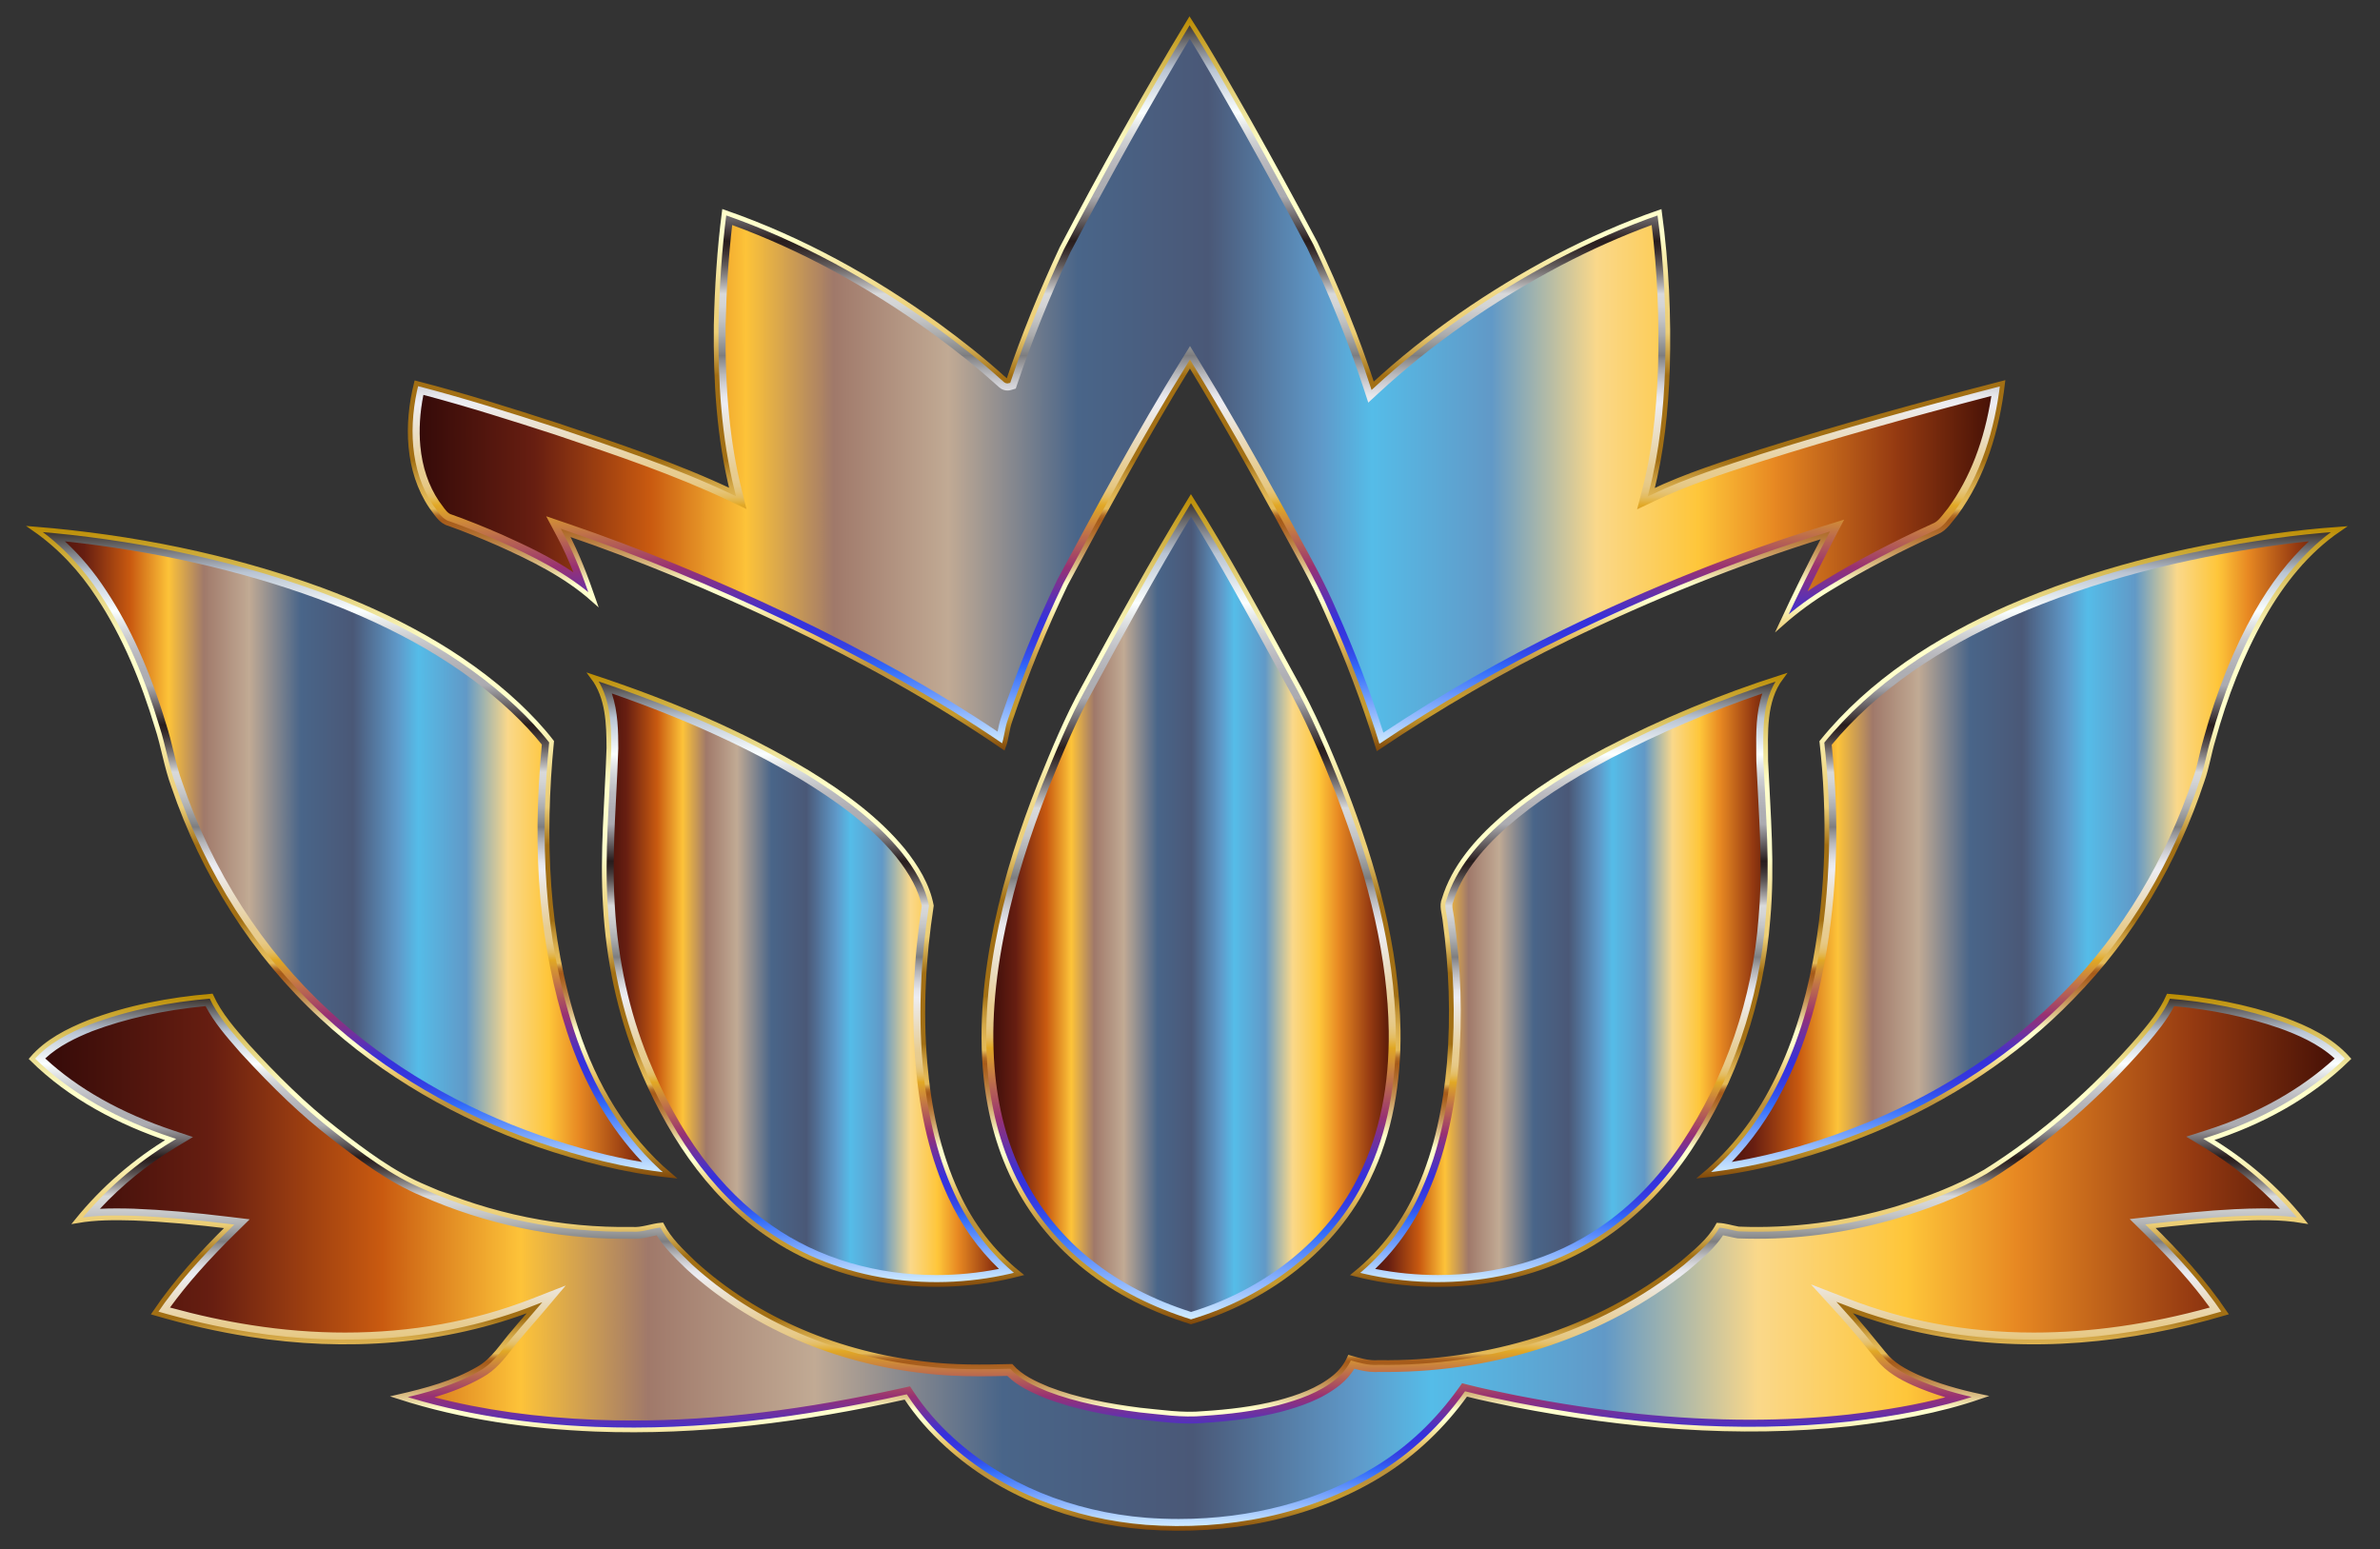
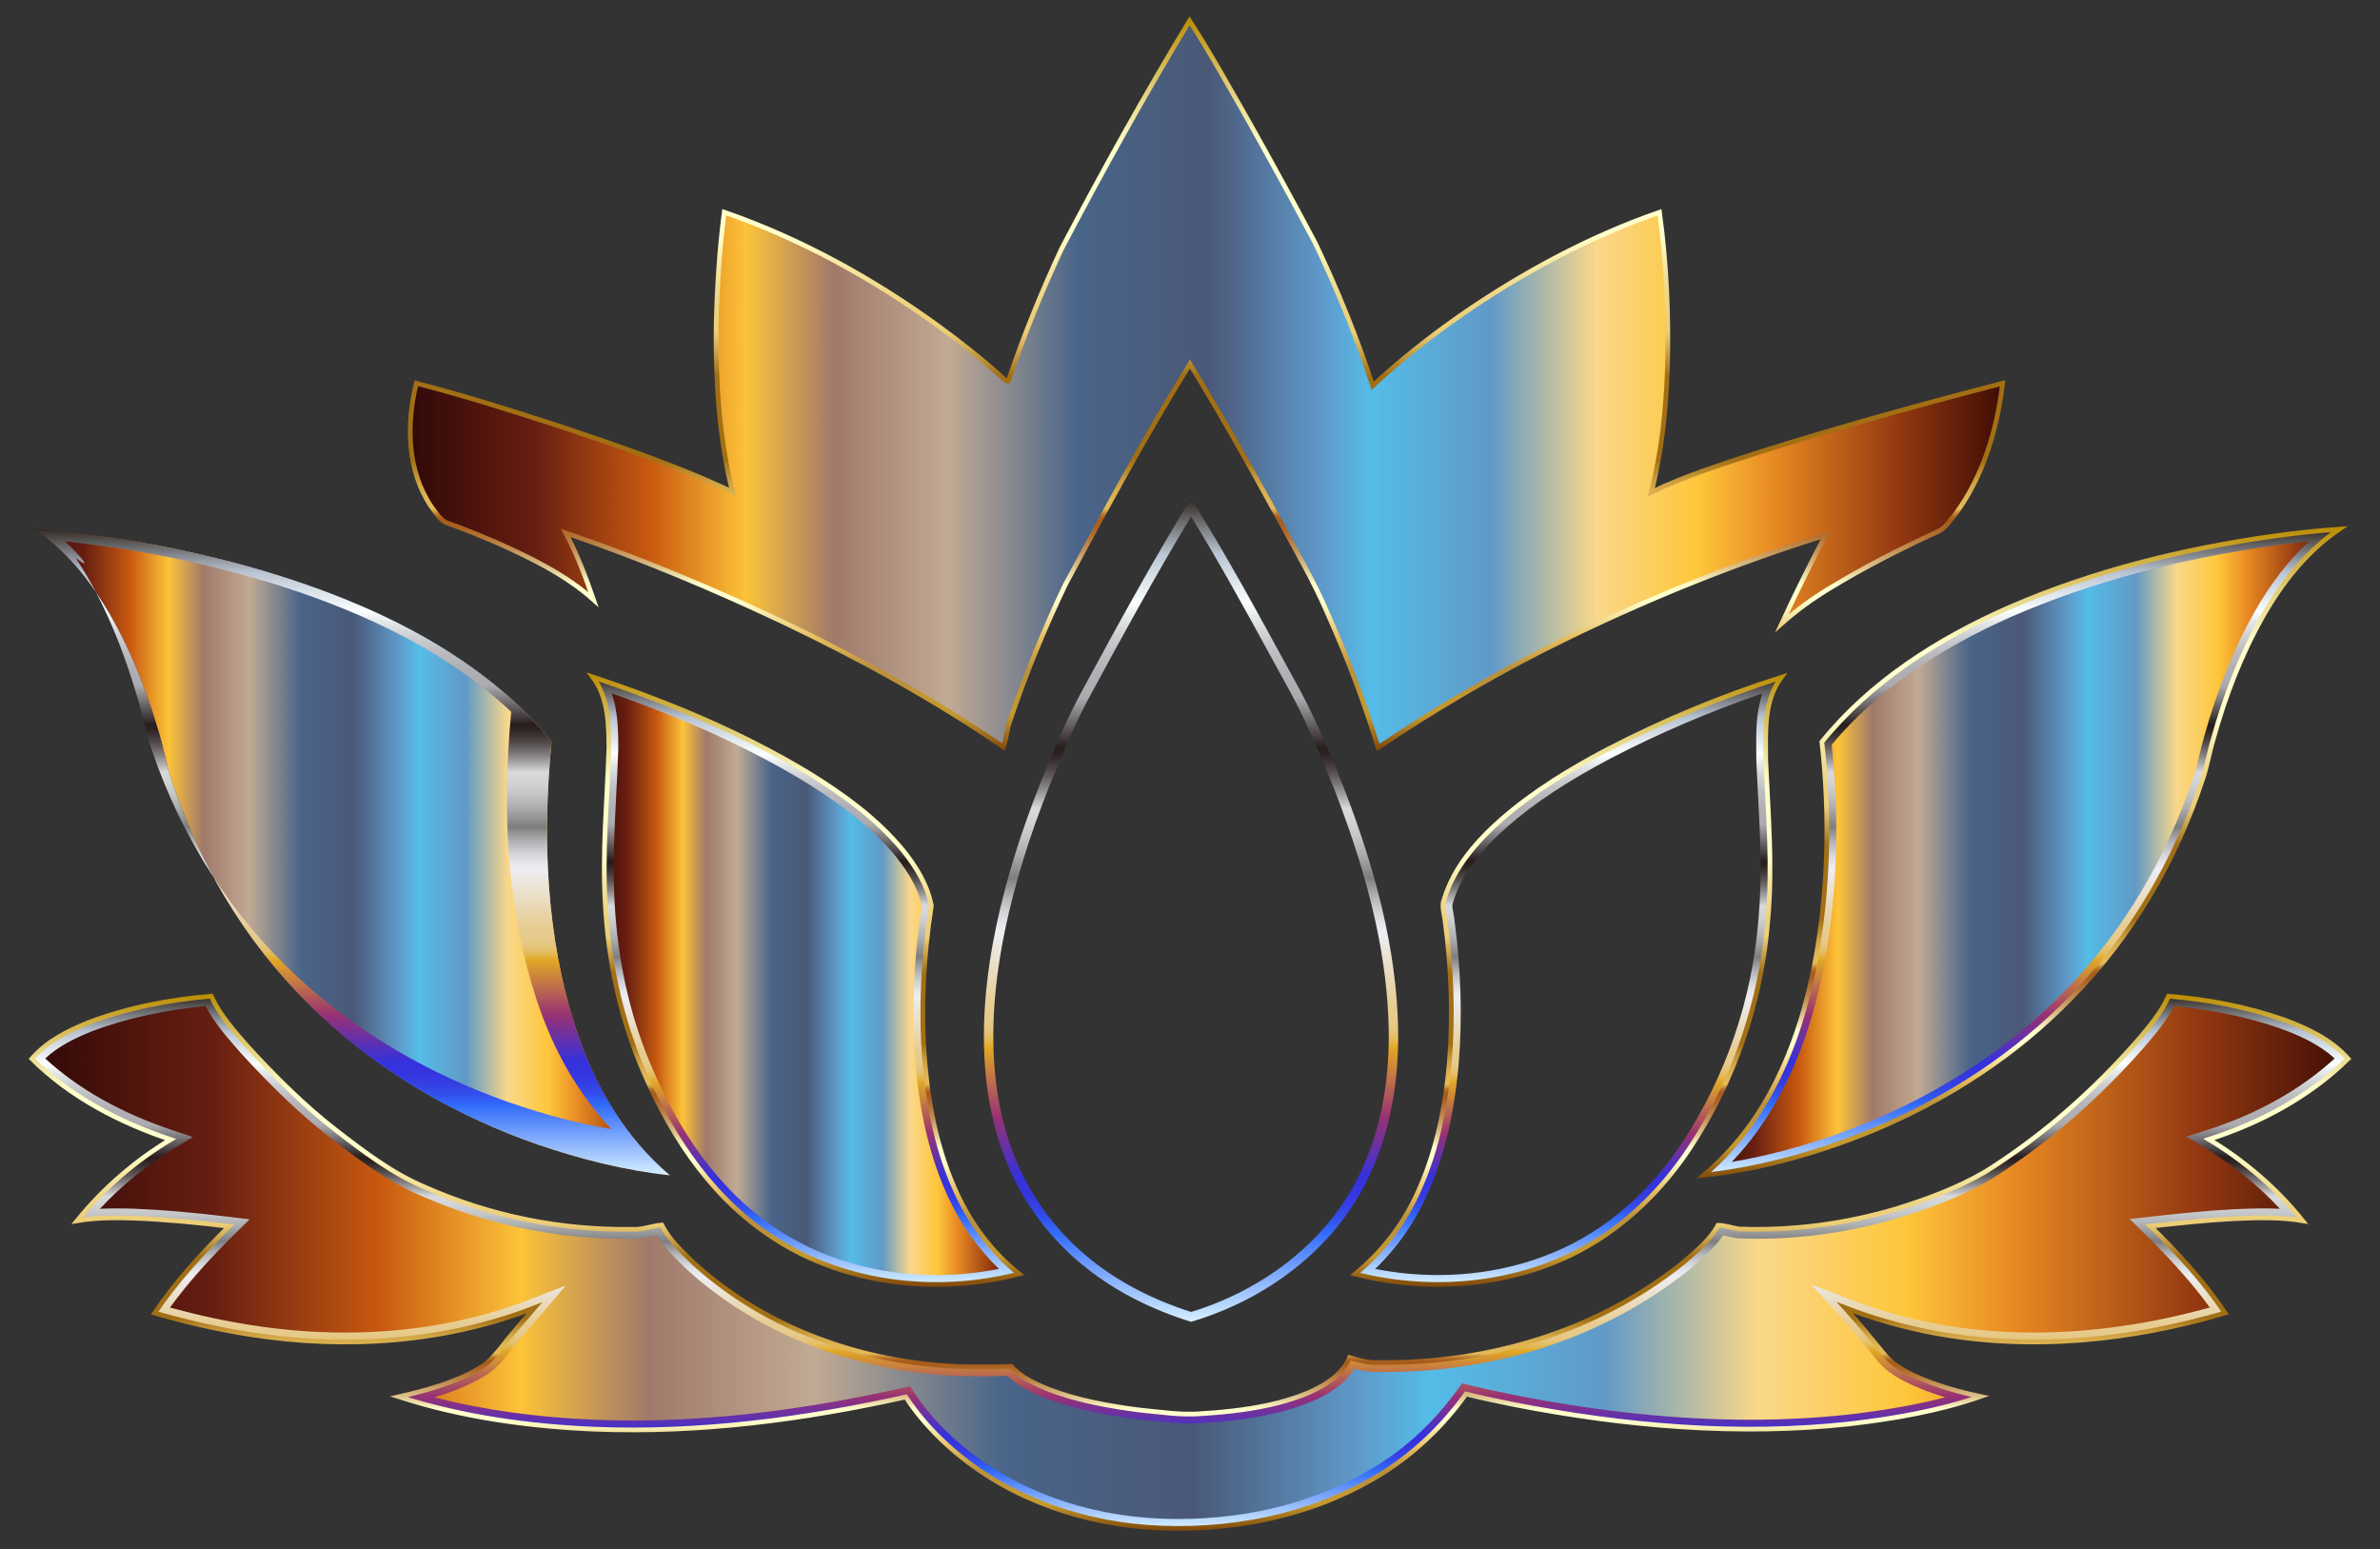
<svg xmlns="http://www.w3.org/2000/svg" version="1.1" id="Layer_1" x="0px" y="0px" viewBox="0 0 2526 1644.083" enable-background="new 0 0 2526 1644.083" xml:space="preserve">
  <rect x="0" y="0" width="2526" height="1644.083" fill="#333333" stroke="none" />
  <g>
    <g>
      <linearGradient id="SVGID_1_" gradientUnits="userSpaceOnUse" x1="435.376" y1="407.655" x2="2125.456" y2="407.655">
        <stop offset="0" style="stop-color:#310908" />
        <stop offset="0.078" style="stop-color:#671E11" />
        <stop offset="0.151" style="stop-color:#C95A10" />
        <stop offset="0.211" style="stop-color:#FDC339" />
        <stop offset="0.266" style="stop-color:#A0796A" />
        <stop offset="0.338" style="stop-color:#C1AA94" />
        <stop offset="0.419" style="stop-color:#496589" />
        <stop offset="0.501" style="stop-color:#4A5877" />
        <stop offset="0.572" style="stop-color:#5F99C9" />
        <stop offset="0.604" style="stop-color:#55BCE8" />
        <stop offset="0.679" style="stop-color:#6199C7" />
        <stop offset="0.745" style="stop-color:#FAD88A" />
        <stop offset="0.809" style="stop-color:#FEC63A" />
        <stop offset="0.857" style="stop-color:#E78822" />
        <stop offset="0.933" style="stop-color:#953A11" />
        <stop offset="1" style="stop-color:#3F0D05" />
      </linearGradient>
      <path fill="url(#SVGID_1_)" d="M1262.531,22.042c22.85,35.42,43.159,72.42,64.109,108.984    c23.583,42.198,46.868,84.555,69.466,127.279c23.331,49.043,43.869,99.46,60.766,151.09    c58.43-53.897,124.6-99.277,194.821-136.391c35.375-18.431,71.894-34.733,109.626-47.738    c7.51,54.859,9.959,110.45,8.425,165.789c-1.626,44.12-5.976,88.424-17.149,131.263    c37.435-17.836,77.136-30.314,116.518-43.067c84.715-26.605,170.369-50.257,256.343-72.488    c-5.793,49.089-20.515,98.498-50.028,138.749c-5.862,6.892-10.83,15.455-19.576,19.05    c-39.106,17.905-77.48,37.48-114.205,59.896c-17.882,10.807-34.802,23.125-50.44,36.954    c14.63-31.436,29.971-62.552,46.044-93.278c-93.645,29.032-184.771,65.917-272.92,108.733    c-69.924,33.886-137.215,73.084-201.69,116.403c-14.745-48.448-32.901-95.842-53.531-142.07    c-15.134-35.489-34.939-68.665-53.096-102.642c-29.948-54.676-60.56-109.031-93.072-162.218    c-47.074,76.06-89.592,154.846-131.972,233.585c-22.529,46.96-42.174,95.293-58.934,144.611    c-3.366,9.113-3.617,19.05-7.121,28.162c-73.725-50.554-152.395-93.598-232.966-132.155    c-75.419-35.717-152.533-68.093-231.547-95.018c12.043,22.599,21.087,46.708,29.49,70.886    c-29.49-26.285-65.345-43.777-101.086-59.827c-17.218-7.51-34.596-14.608-52.271-20.904    c-8.998-2.381-13.509-11.242-18.82-18.019c-25.689-38.053-26.628-87.623-15.821-130.896    c50.577,13.028,100.399,28.826,150.083,44.899c62.643,21.11,125.607,42.06,185.457,70.428    c-14.379-57.767-17.974-117.594-17.332-176.917c0.916-40.091,3.434-80.205,8.563-119.975    c81.281,28.162,157.364,70.199,226.945,120.57c23.583,17.309,46.685,35.374,68.39,55.042    c1.901,1.168,3.434,4.327,6.228,3.48c16.165-47.944,35.283-94.881,56.69-140.718    C1169.871,181.832,1214.701,101.033,1262.531,22.042z" />
      <linearGradient id="SVGID_2_" gradientUnits="userSpaceOnUse" x1="1280.416" y1="793.269" x2="1280.416" y2="22.042">
        <stop offset="0" style="stop-color:#D6F0FF" />
        <stop offset="0.109" style="stop-color:#316BFA" />
        <stop offset="0.124" style="stop-color:#3352ED" />
        <stop offset="0.14" style="stop-color:#3440E4" />
        <stop offset="0.157" style="stop-color:#3535DE" />
        <stop offset="0.176" style="stop-color:#3531DC" />
        <stop offset="0.248" style="stop-color:#983173" />
        <stop offset="0.333" style="stop-color:#E1A825" />
        <stop offset="0.339" style="stop-color:#E3B344" />
        <stop offset="0.345" style="stop-color:#E4BC60" />
        <stop offset="0.352" style="stop-color:#E5C375" />
        <stop offset="0.36" style="stop-color:#E6C884" />
        <stop offset="0.369" style="stop-color:#E7CB8D" />
        <stop offset="0.382" style="stop-color:#E7CC90" />
        <stop offset="0.473" style="stop-color:#EDEDF2" />
        <stop offset="0.483" style="stop-color:#E7E7EB" />
        <stop offset="0.497" style="stop-color:#D4D4D9" />
        <stop offset="0.514" style="stop-color:#B7B7BA" />
        <stop offset="0.533" style="stop-color:#8D8D90" />
        <stop offset="0.539" style="stop-color:#7D7D7F" />
        <stop offset="0.547" style="stop-color:#8A8B8C" />
        <stop offset="0.569" style="stop-color:#ACADAE" />
        <stop offset="0.59" style="stop-color:#C4C5C6" />
        <stop offset="0.609" style="stop-color:#D3D4D5" />
        <stop offset="0.624" style="stop-color:#D8D9DA" />
        <stop offset="0.632" style="stop-color:#BDBCBD" />
        <stop offset="0.649" style="stop-color:#888485" />
        <stop offset="0.664" style="stop-color:#5F5858" />
        <stop offset="0.678" style="stop-color:#413838" />
        <stop offset="0.689" style="stop-color:#2F2424" />
        <stop offset="0.697" style="stop-color:#281D1D" />
        <stop offset="0.758" style="stop-color:#ABABB0" />
        <stop offset="0.783" style="stop-color:#AFAFB4" />
        <stop offset="0.808" style="stop-color:#BABABF" />
        <stop offset="0.833" style="stop-color:#CCCED1" />
        <stop offset="0.857" style="stop-color:#E6E9EA" />
        <stop offset="0.873" style="stop-color:#FBFFFF" />
        <stop offset="0.933" style="stop-color:#B9C4D3" />
        <stop offset="1" style="stop-color:#322923" />
      </linearGradient>
-       <path fill="url(#SVGID_2_)" d="M1262.74,41.072c14.783,23.79,28.765,48.407,42.359,72.342    c4.196,7.388,8.535,15.027,12.835,22.532c27.218,48.703,49.222,89.018,69.233,126.845    c23.845,50.144,44.1,100.516,60.201,149.714l4.842,14.794l11.442-10.555    c55.669-51.35,120.507-96.737,192.714-134.901v0c33.413-17.407,65.149-31.539,96.63-43.017    c5.936,48.346,8.207,99.378,6.754,151.897c-1.891,51.284-7.239,92.297-16.831,129.07l-5.424,20.796l19.401-9.244    c34.647-16.508,72.128-28.624,108.374-40.342l6.893-2.23c72.338-22.717,149.368-44.61,241.366-68.584    c-7.401,47.459-22.832,87.476-45.963,119.132c-1.354,1.607-2.629,3.243-3.865,4.829    c-3.759,4.822-7.309,9.377-11.65,11.161l-0.182,0.075l-0.179,0.082c-43.647,19.984-81.346,39.758-115.214,60.429    c-6.147,3.715-12.163,7.594-18.034,11.627c9.043-18.521,18.298-36.837,27.672-54.757l11.146-21.307l-22.968,7.121    c-90.478,28.05-182.775,64.82-274.32,109.285c-64.323,31.172-128.769,68.032-191.753,109.668    c-13.519-42.517-30.292-86.296-49.94-130.331c-11.389-26.692-25.482-52.299-39.111-77.064    c-4.739-8.61-9.638-17.513-14.332-26.296l-0.024-0.045l-0.025-0.045    c-36.375-66.409-65.153-116.566-93.31-162.63l-8.479-13.872l-8.556,13.825    c-48.098,77.716-92.819,160.802-132.275,234.108l-0.11,0.204l-0.1,0.209    c-22.426,46.743-42.393,95.73-59.344,145.595c-1.901,5.186-2.889,10.291-3.844,15.229    c-0.001,0.007-0.003,0.014-0.004,0.021c-64.666-43.352-137.613-84.302-222.533-124.94    c-81.987-38.828-158.071-70.049-232.601-95.446l-23.951-8.162l11.9,22.331    c6.41,12.027,11.969,24.576,16.971,37.154c-24.245-16.249-50.397-28.582-75.645-39.92l-0.049-0.022    l-0.05-0.021c-19.438-8.479-36.747-15.399-52.913-21.159l-0.394-0.14l-0.404-0.107    c-3.713-0.982-6.673-5.118-10.101-9.907c-1.015-1.417-2.062-2.88-3.176-4.317    c-11.017-16.43-17.659-36.124-19.741-58.542c-1.579-17.003-0.437-35.557,3.299-54.189    c47.509,12.601,94.85,27.669,139.464,42.102l5.707,1.923c59.547,20.059,121.122,40.801,178.605,68.047l19.09,9.048    l-5.103-20.5c-12.369-49.693-17.783-105.093-17.037-174.343c0.883-38.58,3.172-73.571,6.976-106.525    c71.975,26.296,143.451,64.959,212.63,115.034c27.169,19.941,48.643,37.222,67.579,54.38l0.689,0.624    l0.376,0.231c0.093,0.091,0.202,0.2,0.292,0.29c1.648,1.645,5.076,5.067,10.664,5.067    c1.284,0,2.571-0.193,3.825-0.573l4.928-1.495l1.645-4.879c15.413-45.714,34.314-92.639,56.176-139.47    C1179.784,184.472,1221.38,110.055,1262.74,41.072 M1262.531,22.042c-47.83,78.991-92.66,159.79-135.613,241.529    c-21.408,45.838-40.526,92.775-56.69,140.718c-0.323,0.098-0.629,0.142-0.922,0.142    c-2.231,0-3.626-2.59-5.306-3.622c-21.706-19.668-44.808-37.733-68.391-55.042    c-69.581-50.371-145.664-92.408-226.945-120.57c-5.129,39.77-7.647,79.884-8.563,119.975    c-0.641,59.323,2.954,119.151,17.332,176.917c-59.85-28.368-122.814-49.318-185.457-70.428    c-49.685-16.073-99.506-31.871-150.083-44.899c-10.807,43.273-9.868,92.843,15.821,130.896    c5.312,6.777,9.822,15.638,18.82,18.019c17.676,6.296,35.054,13.395,52.271,20.904    c35.74,16.05,71.596,33.542,101.086,59.827c-8.403-24.178-17.447-48.287-29.49-70.886    c79.014,26.926,156.128,59.301,231.547,95.018c80.571,38.557,159.242,81.601,232.966,132.155    c3.503-9.113,3.755-19.049,7.121-28.162c16.76-49.318,36.404-97.651,58.934-144.611    c42.38-78.739,84.899-157.524,131.972-233.585c32.513,53.187,63.124,107.542,93.072,162.218    c18.157,33.977,37.961,67.153,53.096,102.642c20.629,46.227,38.786,93.622,53.531,142.07    c64.475-43.319,131.767-82.517,201.691-116.403c88.149-42.816,179.275-79.701,272.92-108.733    c-16.073,30.726-31.414,61.842-46.044,93.278c15.638-13.829,32.558-26.148,50.44-36.955    c36.725-22.415,75.099-41.991,114.205-59.896c8.747-3.595,13.715-12.158,19.576-19.049    c29.513-40.251,44.235-89.66,50.028-138.749c-85.974,22.232-171.628,45.883-256.343,72.488    c-39.381,12.753-79.083,25.231-116.518,43.067c11.174-42.839,15.524-87.142,17.149-131.263    c1.534-55.339-0.916-110.931-8.425-165.79c-37.733,13.005-74.251,29.306-109.626,47.738    c-70.222,37.114-136.391,82.494-194.821,136.391c-16.897-51.63-37.435-102.048-60.766-151.09    c-22.598-42.724-45.884-85.081-69.466-127.279C1305.69,94.461,1285.381,57.462,1262.531,22.042L1262.531,22.042z" />
      <linearGradient id="SVGID_3_" gradientUnits="userSpaceOnUse" x1="1280.622" y1="797.227" x2="1280.622" y2="17.326">
        <stop offset="0" style="stop-color:#7F470A" />
        <stop offset="0.049" style="stop-color:#C5992E" />
        <stop offset="0.075" style="stop-color:#C39830" />
        <stop offset="0.085" style="stop-color:#BE9337" />
        <stop offset="0.088" style="stop-color:#BB913B" />
        <stop offset="0.114" style="stop-color:#BB913B" />
        <stop offset="0.153" style="stop-color:#E5BD5D" />
        <stop offset="0.204" style="stop-color:#FFFFCD" />
        <stop offset="0.226" style="stop-color:#FFFFCD" />
        <stop offset="0.227" style="stop-color:#FDFCC9" />
        <stop offset="0.25" style="stop-color:#DEC38B" />
        <stop offset="0.271" style="stop-color:#C6965B" />
        <stop offset="0.29" style="stop-color:#B57637" />
        <stop offset="0.305" style="stop-color:#AA6222" />
        <stop offset="0.314" style="stop-color:#A65B1A" />
        <stop offset="0.317" style="stop-color:#A9601D" />
        <stop offset="0.321" style="stop-color:#B36F27" />
        <stop offset="0.324" style="stop-color:#C38737" />
        <stop offset="0.328" style="stop-color:#D9A94D" />
        <stop offset="0.33" style="stop-color:#E4BA58" />
        <stop offset="0.344" style="stop-color:#E0B654" />
        <stop offset="0.36" style="stop-color:#D4A848" />
        <stop offset="0.376" style="stop-color:#C19234" />
        <stop offset="0.393" style="stop-color:#A67418" />
        <stop offset="0.395" style="stop-color:#A26F14" />
        <stop offset="0.511" style="stop-color:#A26F14" />
        <stop offset="0.57" style="stop-color:#ECCE76" />
        <stop offset="0.596" style="stop-color:#EDD17B" />
        <stop offset="0.626" style="stop-color:#F0D989" />
        <stop offset="0.658" style="stop-color:#F5E6A0" />
        <stop offset="0.692" style="stop-color:#FDF9C1" />
        <stop offset="0.701" style="stop-color:#FFFFCB" />
        <stop offset="0.815" style="stop-color:#FFFFCB" />
        <stop offset="0.839" style="stop-color:#F8F4B8" />
        <stop offset="0.888" style="stop-color:#E8D886" />
        <stop offset="0.956" style="stop-color:#CDAA37" />
        <stop offset="1" style="stop-color:#BA8B01" />
      </linearGradient>
      <path fill="none" stroke="url(#SVGID_3_)" stroke-width="5" stroke-miterlimit="10" d="M1262.531,22.042    c22.85,35.42,43.159,72.42,64.109,108.984c23.583,42.198,46.868,84.555,69.466,127.279    c23.331,49.043,43.869,99.46,60.766,151.09c58.43-53.897,124.6-99.277,194.821-136.391    c35.375-18.431,71.894-34.733,109.626-47.738c7.51,54.859,9.959,110.45,8.425,165.789    c-1.626,44.12-5.976,88.424-17.149,131.263c37.435-17.836,77.136-30.314,116.518-43.067    c84.715-26.605,170.369-50.257,256.343-72.488c-5.793,49.089-20.515,98.498-50.028,138.749    c-5.862,6.892-10.83,15.455-19.576,19.05c-39.106,17.905-77.48,37.48-114.205,59.896    c-17.882,10.807-34.802,23.125-50.44,36.954c14.63-31.436,29.971-62.552,46.044-93.278    c-93.645,29.032-184.771,65.917-272.92,108.733c-69.924,33.886-137.215,73.084-201.69,116.403    c-14.745-48.448-32.901-95.842-53.531-142.07c-15.134-35.489-34.939-68.665-53.096-102.642    c-29.948-54.676-60.56-109.031-93.072-162.218c-47.074,76.06-89.592,154.846-131.972,233.585    c-22.529,46.96-42.174,95.293-58.934,144.611c-3.366,9.113-3.617,19.05-7.121,28.162    c-73.725-50.554-152.395-93.598-232.966-132.155c-75.419-35.717-152.533-68.093-231.547-95.018    c12.043,22.599,21.087,46.708,29.49,70.886c-29.49-26.285-65.345-43.777-101.086-59.827    c-17.218-7.51-34.596-14.608-52.271-20.904c-8.998-2.381-13.509-11.242-18.82-18.019    c-25.689-38.053-26.628-87.623-15.821-130.896c50.577,13.028,100.399,28.826,150.083,44.899    c62.643,21.11,125.607,42.06,185.457,70.428c-14.379-57.767-17.974-117.594-17.332-176.917    c0.916-40.091,3.434-80.205,8.563-119.975c81.281,28.162,157.364,70.199,226.945,120.57    c23.583,17.309,46.685,35.374,68.39,55.042c1.901,1.168,3.434,4.327,6.228,3.48    c16.165-47.944,35.283-94.881,56.69-140.718C1169.871,181.832,1214.701,101.033,1262.531,22.042z" />
    </g>
    <g>
      <linearGradient id="SVGID_4_" gradientUnits="userSpaceOnUse" x1="1044.272" y1="965.984" x2="1483.967" y2="965.984">
        <stop offset="0" style="stop-color:#310908" />
        <stop offset="0.078" style="stop-color:#671E11" />
        <stop offset="0.151" style="stop-color:#C95A10" />
        <stop offset="0.211" style="stop-color:#FDC339" />
        <stop offset="0.266" style="stop-color:#A0796A" />
        <stop offset="0.338" style="stop-color:#C1AA94" />
        <stop offset="0.419" style="stop-color:#496589" />
        <stop offset="0.501" style="stop-color:#4A5877" />
        <stop offset="0.572" style="stop-color:#5F99C9" />
        <stop offset="0.604" style="stop-color:#55BCE8" />
        <stop offset="0.679" style="stop-color:#6199C7" />
        <stop offset="0.745" style="stop-color:#FAD88A" />
        <stop offset="0.809" style="stop-color:#FEC63A" />
        <stop offset="0.857" style="stop-color:#E78822" />
        <stop offset="0.933" style="stop-color:#953A11" />
        <stop offset="1" style="stop-color:#3F0D05" />
      </linearGradient>
-       <path fill="url(#SVGID_4_)" d="M1150.73,728.931c36.428-67.337,73.267-134.491,113.266-199.767    c38.717,61.224,72.924,125.218,107.771,188.731c21.705,38.167,38.831,78.693,54.973,119.471    c31.619,82.013,55.843,168.377,57.194,256.824c0.641,53.462-8.242,107.84-31.871,156.173    c-36.13,75.603-108.641,129.133-187.999,152.441c-40.182-12.501-78.716-31.23-111.664-57.583    c-29.627-23.445-54.401-52.981-72.076-86.363c-19.21-36.084-29.948-76.267-34.001-116.815    c-5.335-53.714,0.183-107.954,11.31-160.592c10.921-51.287,27.155-101.338,46.433-150.06    C1118.172,796.611,1132.482,761.764,1150.73,728.931z" />
      <linearGradient id="SVGID_5_" gradientUnits="userSpaceOnUse" x1="1264.119" y1="1402.805" x2="1264.119" y2="529.164">
        <stop offset="0" style="stop-color:#D6F0FF" />
        <stop offset="0.109" style="stop-color:#316BFA" />
        <stop offset="0.124" style="stop-color:#3352ED" />
        <stop offset="0.14" style="stop-color:#3440E4" />
        <stop offset="0.157" style="stop-color:#3535DE" />
        <stop offset="0.176" style="stop-color:#3531DC" />
        <stop offset="0.248" style="stop-color:#983173" />
        <stop offset="0.333" style="stop-color:#E1A825" />
        <stop offset="0.339" style="stop-color:#E3B344" />
        <stop offset="0.345" style="stop-color:#E4BC60" />
        <stop offset="0.352" style="stop-color:#E5C375" />
        <stop offset="0.36" style="stop-color:#E6C884" />
        <stop offset="0.369" style="stop-color:#E7CB8D" />
        <stop offset="0.382" style="stop-color:#E7CC90" />
        <stop offset="0.473" style="stop-color:#EDEDF2" />
        <stop offset="0.483" style="stop-color:#E7E7EB" />
        <stop offset="0.497" style="stop-color:#D4D4D9" />
        <stop offset="0.514" style="stop-color:#B7B7BA" />
        <stop offset="0.533" style="stop-color:#8D8D90" />
        <stop offset="0.539" style="stop-color:#7D7D7F" />
        <stop offset="0.547" style="stop-color:#8A8B8C" />
        <stop offset="0.569" style="stop-color:#ACADAE" />
        <stop offset="0.59" style="stop-color:#C4C5C6" />
        <stop offset="0.609" style="stop-color:#D3D4D5" />
        <stop offset="0.624" style="stop-color:#D8D9DA" />
        <stop offset="0.632" style="stop-color:#BDBCBD" />
        <stop offset="0.649" style="stop-color:#888485" />
        <stop offset="0.664" style="stop-color:#5F5858" />
        <stop offset="0.678" style="stop-color:#413838" />
        <stop offset="0.689" style="stop-color:#2F2424" />
        <stop offset="0.697" style="stop-color:#281D1D" />
        <stop offset="0.758" style="stop-color:#ABABB0" />
        <stop offset="0.783" style="stop-color:#AFAFB4" />
        <stop offset="0.808" style="stop-color:#BABABF" />
        <stop offset="0.833" style="stop-color:#CCCED1" />
        <stop offset="0.857" style="stop-color:#E6E9EA" />
        <stop offset="0.873" style="stop-color:#FBFFFF" />
        <stop offset="0.933" style="stop-color:#B9C4D3" />
        <stop offset="1" style="stop-color:#322923" />
      </linearGradient>
      <path fill="url(#SVGID_5_)" d="M1264.111,548.219c30.19,48.879,58.153,100.016,85.27,149.607    c4.537,8.296,9.073,16.592,13.62,24.879l0.037,0.067l0.038,0.066c21.898,38.505,39.064,79.55,54.352,118.168    c37.397,97.007,55.351,177.502,56.508,253.303c0.688,57.347-9.694,108.373-30.856,151.661l-0.019,0.04    l-0.019,0.04c-16.832,35.222-42.055,66.276-74.968,92.299c-30.15,23.838-66.026,42.469-103.929,53.994    c-40.674-12.989-76.153-31.462-105.496-54.932l-0.02-0.016l-0.02-0.016c-28.59-22.624-52.603-51.395-69.455-83.221    c-17.623-33.103-28.684-71.159-32.877-113.104c-4.766-47.989-1.121-99.519,11.14-157.521    c10.029-47.093,25.053-95.64,45.931-148.415c15.591-38.445,28.888-70.318,46.124-101.33l0.028-0.05    l0.027-0.05C1191.92,673.807,1226.558,610.418,1264.111,548.219 M1263.996,529.164    c-39.999,65.276-76.839,132.43-113.266,199.767c-18.248,32.832-32.558,67.68-46.662,102.459    c-19.278,48.723-35.512,98.773-46.433,150.06c-11.127,52.638-16.645,106.878-11.31,160.592    c4.053,40.549,14.791,80.731,34.001,116.815c17.675,33.382,42.449,62.918,72.076,86.363    c32.947,26.353,71.481,45.082,111.664,57.583c79.358-23.308,151.869-76.838,187.999-152.441    c23.629-48.334,32.513-102.711,31.871-156.173c-1.351-88.447-25.575-174.811-57.194-256.824    c-16.142-40.778-33.268-81.303-54.973-119.471C1336.92,654.382,1302.713,590.388,1263.996,529.164    L1263.996,529.164z" />
      <linearGradient id="SVGID_6_" gradientUnits="userSpaceOnUse" x1="1264.119" y1="1405.416" x2="1264.119" y2="524.434">
        <stop offset="0" style="stop-color:#7F470A" />
        <stop offset="0.049" style="stop-color:#C5992E" />
        <stop offset="0.075" style="stop-color:#C39830" />
        <stop offset="0.085" style="stop-color:#BE9337" />
        <stop offset="0.088" style="stop-color:#BB913B" />
        <stop offset="0.114" style="stop-color:#BB913B" />
        <stop offset="0.153" style="stop-color:#E5BD5D" />
        <stop offset="0.204" style="stop-color:#FFFFCD" />
        <stop offset="0.226" style="stop-color:#FFFFCD" />
        <stop offset="0.227" style="stop-color:#FDFCC9" />
        <stop offset="0.25" style="stop-color:#DEC38B" />
        <stop offset="0.271" style="stop-color:#C6965B" />
        <stop offset="0.29" style="stop-color:#B57637" />
        <stop offset="0.305" style="stop-color:#AA6222" />
        <stop offset="0.314" style="stop-color:#A65B1A" />
        <stop offset="0.317" style="stop-color:#A9601D" />
        <stop offset="0.321" style="stop-color:#B36F27" />
        <stop offset="0.324" style="stop-color:#C38737" />
        <stop offset="0.328" style="stop-color:#D9A94D" />
        <stop offset="0.33" style="stop-color:#E4BA58" />
        <stop offset="0.344" style="stop-color:#E0B654" />
        <stop offset="0.36" style="stop-color:#D4A848" />
        <stop offset="0.376" style="stop-color:#C19234" />
        <stop offset="0.393" style="stop-color:#A67418" />
        <stop offset="0.395" style="stop-color:#A26F14" />
        <stop offset="0.511" style="stop-color:#A26F14" />
        <stop offset="0.57" style="stop-color:#ECCE76" />
        <stop offset="0.596" style="stop-color:#EDD17B" />
        <stop offset="0.626" style="stop-color:#F0D989" />
        <stop offset="0.658" style="stop-color:#F5E6A0" />
        <stop offset="0.692" style="stop-color:#FDF9C1" />
        <stop offset="0.701" style="stop-color:#FFFFCB" />
        <stop offset="0.815" style="stop-color:#FFFFCB" />
        <stop offset="0.839" style="stop-color:#F8F4B8" />
        <stop offset="0.888" style="stop-color:#E8D886" />
        <stop offset="0.956" style="stop-color:#CDAA37" />
        <stop offset="1" style="stop-color:#BA8B01" />
      </linearGradient>
-       <path fill="none" stroke="url(#SVGID_6_)" stroke-width="5" stroke-miterlimit="10" d="M1150.73,728.931    c36.428-67.337,73.267-134.491,113.266-199.767c38.717,61.224,72.924,125.218,107.771,188.731    c21.705,38.167,38.831,78.693,54.973,119.471c31.619,82.013,55.843,168.377,57.194,256.824    c0.641,53.462-8.242,107.84-31.871,156.173c-36.13,75.603-108.641,129.133-187.999,152.441    c-40.182-12.501-78.716-31.23-111.664-57.583c-29.627-23.445-54.401-52.981-72.076-86.363    c-19.21-36.084-29.948-76.267-34.001-116.815c-5.335-53.714,0.183-107.954,11.31-160.592    c10.921-51.287,27.155-101.338,46.433-150.06C1118.172,796.611,1132.482,761.764,1150.73,728.931z" />
    </g>
    <g>
      <linearGradient id="SVGID_7_" gradientUnits="userSpaceOnUse" x1="36.659" y1="904.394" x2="711.15" y2="904.394">
        <stop offset="0" style="stop-color:#310908" />
        <stop offset="0.078" style="stop-color:#671E11" />
        <stop offset="0.151" style="stop-color:#C95A10" />
        <stop offset="0.211" style="stop-color:#FDC339" />
        <stop offset="0.266" style="stop-color:#A0796A" />
        <stop offset="0.338" style="stop-color:#C1AA94" />
        <stop offset="0.419" style="stop-color:#496589" />
        <stop offset="0.501" style="stop-color:#4A5877" />
        <stop offset="0.572" style="stop-color:#5F99C9" />
        <stop offset="0.604" style="stop-color:#55BCE8" />
        <stop offset="0.679" style="stop-color:#6199C7" />
        <stop offset="0.745" style="stop-color:#FAD88A" />
        <stop offset="0.809" style="stop-color:#FEC63A" />
        <stop offset="0.857" style="stop-color:#E78822" />
        <stop offset="0.933" style="stop-color:#953A11" />
        <stop offset="1" style="stop-color:#3F0D05" />
      </linearGradient>
      <path fill="url(#SVGID_7_)" d="M36.659,561.401c103.329,8.472,206.041,28.918,303.577,64.43    c76.06,28.093,149.694,66.49,209.223,122.287c12.845,12.158,25.117,25.048,35.947,39.061    c-9.96,101.749-6.021,206.682,25.804,304.562c19.256,59.231,51.928,115.167,99.941,155.647    c-47.898-5.106-94.858-17.149-140.352-32.741c-84.188-29.33-163.386-74.435-228.845-135.224    c-72.328-66.512-126.134-152.189-157.684-245.078c-7.601-20.447-10.715-42.175-17.493-62.873    c-14.722-48.723-34.184-96.506-62.346-139.093C86.503,604.767,63.721,580.222,36.659,561.401z" />
      <linearGradient id="SVGID_8_" gradientUnits="userSpaceOnUse" x1="373.904" y1="1247.387" x2="373.904" y2="561.401">
        <stop offset="0" style="stop-color:#D6F0FF" />
        <stop offset="0.109" style="stop-color:#316BFA" />
        <stop offset="0.124" style="stop-color:#3352ED" />
        <stop offset="0.14" style="stop-color:#3440E4" />
        <stop offset="0.157" style="stop-color:#3535DE" />
        <stop offset="0.176" style="stop-color:#3531DC" />
        <stop offset="0.248" style="stop-color:#983173" />
        <stop offset="0.333" style="stop-color:#E1A825" />
        <stop offset="0.339" style="stop-color:#E3B344" />
        <stop offset="0.345" style="stop-color:#E4BC60" />
        <stop offset="0.352" style="stop-color:#E5C375" />
        <stop offset="0.36" style="stop-color:#E6C884" />
        <stop offset="0.369" style="stop-color:#E7CB8D" />
        <stop offset="0.382" style="stop-color:#E7CC90" />
        <stop offset="0.473" style="stop-color:#EDEDF2" />
        <stop offset="0.483" style="stop-color:#E7E7EB" />
        <stop offset="0.497" style="stop-color:#D4D4D9" />
        <stop offset="0.514" style="stop-color:#B7B7BA" />
        <stop offset="0.533" style="stop-color:#8D8D90" />
        <stop offset="0.539" style="stop-color:#7D7D7F" />
        <stop offset="0.547" style="stop-color:#8A8B8C" />
        <stop offset="0.569" style="stop-color:#ACADAE" />
        <stop offset="0.59" style="stop-color:#C4C5C6" />
        <stop offset="0.609" style="stop-color:#D3D4D5" />
        <stop offset="0.624" style="stop-color:#D8D9DA" />
        <stop offset="0.632" style="stop-color:#BDBCBD" />
        <stop offset="0.649" style="stop-color:#888485" />
        <stop offset="0.664" style="stop-color:#5F5858" />
        <stop offset="0.678" style="stop-color:#413838" />
        <stop offset="0.689" style="stop-color:#2F2424" />
        <stop offset="0.697" style="stop-color:#281D1D" />
        <stop offset="0.758" style="stop-color:#ABABB0" />
        <stop offset="0.783" style="stop-color:#AFAFB4" />
        <stop offset="0.808" style="stop-color:#BABABF" />
        <stop offset="0.833" style="stop-color:#CCCED1" />
        <stop offset="0.857" style="stop-color:#E6E9EA" />
        <stop offset="0.873" style="stop-color:#FBFFFF" />
        <stop offset="0.933" style="stop-color:#B9C4D3" />
        <stop offset="1" style="stop-color:#322923" />
      </linearGradient>
-       <path fill="url(#SVGID_8_)" d="M68.885,574.497c95.276,10.245,185.255,30.63,267.887,60.715    c86.182,31.832,153.516,71.151,205.814,120.169c12.871,12.183,23.532,23.61,32.484,34.826    c-10.955,116.155-2.236,215.843,26.631,304.626c17.733,54.549,45.084,101.803,79.89,138.399    c-33.827-5.676-69.278-14.93-107.52-28.036c-42.161-14.689-82.42-33.191-119.665-54.995    c-38.667-22.636-74.211-48.914-105.682-78.14c-69.591-63.995-123.184-147.309-154.985-240.933l-0.046-0.135    l-0.05-0.134c-3.981-10.708-6.658-21.748-9.493-33.437c-2.303-9.497-4.684-19.315-7.833-28.951    c-17.05-56.402-37.828-102.71-63.518-141.568C99.957,607.129,85.257,589.596,68.885,574.497 M36.659,561.401    c27.063,18.82,49.844,43.365,67.772,70.978c28.162,42.587,47.624,90.37,62.346,139.093    c6.777,20.698,9.891,42.426,17.493,62.873c31.551,92.888,85.356,178.565,157.685,245.078    c65.459,60.789,144.657,105.894,228.845,135.224c45.494,15.592,92.454,27.636,140.352,32.741    c-48.013-40.48-80.685-96.415-99.941-155.647c-31.825-97.88-35.763-202.813-25.804-304.562    c-10.83-14.013-23.102-26.903-35.947-39.061c-59.529-55.797-133.163-94.194-209.223-122.287    C242.699,590.319,139.988,569.873,36.659,561.401L36.659,561.401z" />
+       <path fill="url(#SVGID_8_)" d="M68.885,574.497c95.276,10.245,185.255,30.63,267.887,60.715    c86.182,31.832,153.516,71.151,205.814,120.169c-10.955,116.155-2.236,215.843,26.631,304.626c17.733,54.549,45.084,101.803,79.89,138.399    c-33.827-5.676-69.278-14.93-107.52-28.036c-42.161-14.689-82.42-33.191-119.665-54.995    c-38.667-22.636-74.211-48.914-105.682-78.14c-69.591-63.995-123.184-147.309-154.985-240.933l-0.046-0.135    l-0.05-0.134c-3.981-10.708-6.658-21.748-9.493-33.437c-2.303-9.497-4.684-19.315-7.833-28.951    c-17.05-56.402-37.828-102.71-63.518-141.568C99.957,607.129,85.257,589.596,68.885,574.497 M36.659,561.401    c27.063,18.82,49.844,43.365,67.772,70.978c28.162,42.587,47.624,90.37,62.346,139.093    c6.777,20.698,9.891,42.426,17.493,62.873c31.551,92.888,85.356,178.565,157.685,245.078    c65.459,60.789,144.657,105.894,228.845,135.224c45.494,15.592,92.454,27.636,140.352,32.741    c-48.013-40.48-80.685-96.415-99.941-155.647c-31.825-97.88-35.763-202.813-25.804-304.562    c-10.83-14.013-23.102-26.903-35.947-39.061c-59.529-55.797-133.163-94.194-209.223-122.287    C242.699,590.319,139.988,569.873,36.659,561.401L36.659,561.401z" />
      <linearGradient id="SVGID_9_" gradientUnits="userSpaceOnUse" x1="373.305" y1="1250.739" x2="373.305" y2="558.151">
        <stop offset="0" style="stop-color:#7F470A" />
        <stop offset="0.049" style="stop-color:#C5992E" />
        <stop offset="0.075" style="stop-color:#C39830" />
        <stop offset="0.085" style="stop-color:#BE9337" />
        <stop offset="0.088" style="stop-color:#BB913B" />
        <stop offset="0.114" style="stop-color:#BB913B" />
        <stop offset="0.153" style="stop-color:#E5BD5D" />
        <stop offset="0.204" style="stop-color:#FFFFCD" />
        <stop offset="0.226" style="stop-color:#FFFFCD" />
        <stop offset="0.227" style="stop-color:#FDFCC9" />
        <stop offset="0.25" style="stop-color:#DEC38B" />
        <stop offset="0.271" style="stop-color:#C6965B" />
        <stop offset="0.29" style="stop-color:#B57637" />
        <stop offset="0.305" style="stop-color:#AA6222" />
        <stop offset="0.314" style="stop-color:#A65B1A" />
        <stop offset="0.317" style="stop-color:#A9601D" />
        <stop offset="0.321" style="stop-color:#B36F27" />
        <stop offset="0.324" style="stop-color:#C38737" />
        <stop offset="0.328" style="stop-color:#D9A94D" />
        <stop offset="0.33" style="stop-color:#E4BA58" />
        <stop offset="0.344" style="stop-color:#E0B654" />
        <stop offset="0.36" style="stop-color:#D4A848" />
        <stop offset="0.376" style="stop-color:#C19234" />
        <stop offset="0.393" style="stop-color:#A67418" />
        <stop offset="0.395" style="stop-color:#A26F14" />
        <stop offset="0.511" style="stop-color:#A26F14" />
        <stop offset="0.57" style="stop-color:#ECCE76" />
        <stop offset="0.596" style="stop-color:#EDD17B" />
        <stop offset="0.626" style="stop-color:#F0D989" />
        <stop offset="0.658" style="stop-color:#F5E6A0" />
        <stop offset="0.692" style="stop-color:#FDF9C1" />
        <stop offset="0.701" style="stop-color:#FFFFCB" />
        <stop offset="0.815" style="stop-color:#FFFFCB" />
        <stop offset="0.839" style="stop-color:#F8F4B8" />
        <stop offset="0.888" style="stop-color:#E8D886" />
        <stop offset="0.956" style="stop-color:#CDAA37" />
        <stop offset="1" style="stop-color:#BA8B01" />
      </linearGradient>
-       <path fill="none" stroke="url(#SVGID_9_)" stroke-width="5" stroke-miterlimit="10" d="M36.659,561.401    c103.329,8.472,206.041,28.918,303.577,64.43c76.06,28.093,149.694,66.49,209.223,122.287    c12.845,12.158,25.117,25.048,35.947,39.061c-9.96,101.749-6.021,206.682,25.804,304.562    c19.256,59.231,51.928,115.167,99.941,155.647c-47.898-5.106-94.858-17.149-140.352-32.741    c-84.188-29.33-163.386-74.435-228.845-135.224c-72.328-66.512-126.134-152.189-157.684-245.078    c-7.601-20.447-10.715-42.175-17.493-62.873c-14.722-48.723-34.184-96.506-62.346-139.093    C86.503,604.767,63.721,580.222,36.659,561.401z" />
    </g>
    <g>
      <linearGradient id="SVGID_10_" gradientUnits="userSpaceOnUse" x1="1808.233" y1="904.452" x2="2482.679" y2="904.452">
        <stop offset="0" style="stop-color:#310908" />
        <stop offset="0.078" style="stop-color:#671E11" />
        <stop offset="0.151" style="stop-color:#C95A10" />
        <stop offset="0.211" style="stop-color:#FDC339" />
        <stop offset="0.266" style="stop-color:#A0796A" />
        <stop offset="0.338" style="stop-color:#C1AA94" />
        <stop offset="0.419" style="stop-color:#496589" />
        <stop offset="0.501" style="stop-color:#4A5877" />
        <stop offset="0.572" style="stop-color:#5F99C9" />
        <stop offset="0.604" style="stop-color:#55BCE8" />
        <stop offset="0.679" style="stop-color:#6199C7" />
        <stop offset="0.745" style="stop-color:#FAD88A" />
        <stop offset="0.809" style="stop-color:#FEC63A" />
        <stop offset="0.857" style="stop-color:#E78822" />
        <stop offset="0.933" style="stop-color:#953A11" />
        <stop offset="1" style="stop-color:#3F0D05" />
      </linearGradient>
      <path fill="url(#SVGID_10_)" d="M2412.206,569.072c23.4-3.297,46.891-5.816,70.474-7.487    c-34.436,23.422-60.743,56.782-81.144,92.706c-23.216,41.007-40.159,85.356-52.684,130.713    c-4.35,14.31-6.502,29.215-11.585,43.342c-28.368,85.585-74.915,165.584-138.292,229.99    c-58.911,60.972-131.446,108.046-209.498,140.695c-57.904,23.904-118.853,41.534-181.244,48.288    c31.139-26.124,56.278-58.98,74.732-95.11c21.362-41.236,34.939-86.157,43.548-131.675    c14.15-76.747,15.775-155.692,7.121-233.172c51.882-64.109,123.226-109.42,198.027-142.367    C2220.818,606.094,2316.088,582.626,2412.206,569.072z" />
      <linearGradient id="SVGID_11_" gradientUnits="userSpaceOnUse" x1="2145.456" y1="1247.319" x2="2145.456" y2="561.585">
        <stop offset="0" style="stop-color:#D6F0FF" />
        <stop offset="0.109" style="stop-color:#316BFA" />
        <stop offset="0.124" style="stop-color:#3352ED" />
        <stop offset="0.14" style="stop-color:#3440E4" />
        <stop offset="0.157" style="stop-color:#3535DE" />
        <stop offset="0.176" style="stop-color:#3531DC" />
        <stop offset="0.248" style="stop-color:#983173" />
        <stop offset="0.333" style="stop-color:#E1A825" />
        <stop offset="0.339" style="stop-color:#E3B344" />
        <stop offset="0.345" style="stop-color:#E4BC60" />
        <stop offset="0.352" style="stop-color:#E5C375" />
        <stop offset="0.36" style="stop-color:#E6C884" />
        <stop offset="0.369" style="stop-color:#E7CB8D" />
        <stop offset="0.382" style="stop-color:#E7CC90" />
        <stop offset="0.473" style="stop-color:#EDEDF2" />
        <stop offset="0.483" style="stop-color:#E7E7EB" />
        <stop offset="0.497" style="stop-color:#D4D4D9" />
        <stop offset="0.514" style="stop-color:#B7B7BA" />
        <stop offset="0.533" style="stop-color:#8D8D90" />
        <stop offset="0.539" style="stop-color:#7D7D7F" />
        <stop offset="0.547" style="stop-color:#8A8B8C" />
        <stop offset="0.569" style="stop-color:#ACADAE" />
        <stop offset="0.59" style="stop-color:#C4C5C6" />
        <stop offset="0.609" style="stop-color:#D3D4D5" />
        <stop offset="0.624" style="stop-color:#D8D9DA" />
        <stop offset="0.632" style="stop-color:#BDBCBD" />
        <stop offset="0.649" style="stop-color:#888485" />
        <stop offset="0.664" style="stop-color:#5F5858" />
        <stop offset="0.678" style="stop-color:#413838" />
        <stop offset="0.689" style="stop-color:#2F2424" />
        <stop offset="0.697" style="stop-color:#281D1D" />
        <stop offset="0.758" style="stop-color:#ABABB0" />
        <stop offset="0.783" style="stop-color:#AFAFB4" />
        <stop offset="0.808" style="stop-color:#BABABF" />
        <stop offset="0.833" style="stop-color:#CCCED1" />
        <stop offset="0.857" style="stop-color:#E6E9EA" />
        <stop offset="0.873" style="stop-color:#FBFFFF" />
        <stop offset="0.933" style="stop-color:#B9C4D3" />
        <stop offset="1" style="stop-color:#322923" />
      </linearGradient>
      <path fill="url(#SVGID_11_)" d="M2450.638,574.433c-21.401,19.839-40.764,44.924-57.804,74.93    c-21.873,38.634-39.903,83.336-53.587,132.856c-1.943,6.409-3.456,12.879-4.92,19.137    c-1.935,8.269-3.762,16.079-6.469,23.604l-0.043,0.119l-0.04,0.12c-28.771,86.799-75.774,164.991-135.928,226.122    l-0.032,0.033l-0.032,0.033c-28.273,29.262-60.545,56.041-95.921,79.593    c-34.08,22.689-71.171,42.481-110.201,58.807c-50.554,20.869-100.079,35.397-147.655,43.336    c21.121-22.029,39.172-47.604,53.854-76.346c20.205-39.01,34.754-82.967,44.487-134.43    c13.644-74.001,16.226-152.001,7.684-231.899c23.416-28.27,52.242-54.413,85.739-77.751    c30.803-21.461,66.441-41.161,105.891-58.538c42.237-18.428,88.067-34.229,136.22-46.964    c44.274-11.709,91.956-21.204,141.721-28.222C2425.954,577.233,2438.331,575.716,2450.638,574.433 M2482.679,561.585    c-23.583,1.671-47.074,4.19-70.474,7.487c-96.117,13.554-191.387,37.023-280.544,75.923    c-74.801,32.947-146.145,78.259-198.027,142.367c8.655,77.48,7.029,156.425-7.121,233.172    c-8.609,45.517-22.186,90.439-43.548,131.675c-18.454,36.13-43.593,68.986-74.732,95.11    c62.392-6.754,123.34-24.384,181.244-48.288c78.052-32.65,150.587-79.723,209.498-140.695    c63.376-64.406,109.923-144.405,138.292-229.99c5.083-14.127,7.235-29.032,11.585-43.342    c12.525-45.357,29.467-89.707,52.684-130.713C2421.936,618.367,2448.244,585.007,2482.679,561.585L2482.679,561.585z    " />
      <linearGradient id="SVGID_12_" gradientUnits="userSpaceOnUse" x1="2146.04" y1="1250.689" x2="2146.04" y2="558.435">
        <stop offset="0" style="stop-color:#7F470A" />
        <stop offset="0.049" style="stop-color:#C5992E" />
        <stop offset="0.075" style="stop-color:#C39830" />
        <stop offset="0.085" style="stop-color:#BE9337" />
        <stop offset="0.088" style="stop-color:#BB913B" />
        <stop offset="0.114" style="stop-color:#BB913B" />
        <stop offset="0.153" style="stop-color:#E5BD5D" />
        <stop offset="0.204" style="stop-color:#FFFFCD" />
        <stop offset="0.226" style="stop-color:#FFFFCD" />
        <stop offset="0.227" style="stop-color:#FDFCC9" />
        <stop offset="0.25" style="stop-color:#DEC38B" />
        <stop offset="0.271" style="stop-color:#C6965B" />
        <stop offset="0.29" style="stop-color:#B57637" />
        <stop offset="0.305" style="stop-color:#AA6222" />
        <stop offset="0.314" style="stop-color:#A65B1A" />
        <stop offset="0.317" style="stop-color:#A9601D" />
        <stop offset="0.321" style="stop-color:#B36F27" />
        <stop offset="0.324" style="stop-color:#C38737" />
        <stop offset="0.328" style="stop-color:#D9A94D" />
        <stop offset="0.33" style="stop-color:#E4BA58" />
        <stop offset="0.344" style="stop-color:#E0B654" />
        <stop offset="0.36" style="stop-color:#D4A848" />
        <stop offset="0.376" style="stop-color:#C19234" />
        <stop offset="0.393" style="stop-color:#A67418" />
        <stop offset="0.395" style="stop-color:#A26F14" />
        <stop offset="0.511" style="stop-color:#A26F14" />
        <stop offset="0.57" style="stop-color:#ECCE76" />
        <stop offset="0.596" style="stop-color:#EDD17B" />
        <stop offset="0.626" style="stop-color:#F0D989" />
        <stop offset="0.658" style="stop-color:#F5E6A0" />
        <stop offset="0.692" style="stop-color:#FDF9C1" />
        <stop offset="0.701" style="stop-color:#FFFFCB" />
        <stop offset="0.815" style="stop-color:#FFFFCB" />
        <stop offset="0.839" style="stop-color:#F8F4B8" />
        <stop offset="0.888" style="stop-color:#E8D886" />
        <stop offset="0.956" style="stop-color:#CDAA37" />
        <stop offset="1" style="stop-color:#BA8B01" />
      </linearGradient>
      <path fill="none" stroke="url(#SVGID_12_)" stroke-width="5" stroke-miterlimit="10" d="M2412.206,569.072    c23.4-3.297,46.891-5.816,70.474-7.487c-34.436,23.422-60.743,56.782-81.144,92.706    c-23.216,41.007-40.159,85.356-52.684,130.713c-4.35,14.31-6.502,29.215-11.585,43.342    c-28.368,85.585-74.915,165.584-138.292,229.99c-58.911,60.972-131.446,108.046-209.498,140.695    c-57.904,23.904-118.853,41.534-181.244,48.288c31.139-26.124,56.278-58.98,74.732-95.11    c21.362-41.236,34.939-86.157,43.548-131.675c14.15-76.747,15.775-155.692,7.121-233.172    c51.882-64.109,123.226-109.42,198.027-142.367C2220.818,606.094,2316.088,582.626,2412.206,569.072z" />
    </g>
    <g>
      <linearGradient id="SVGID_13_" gradientUnits="userSpaceOnUse" x1="629.229" y1="1040.851" x2="1081.584" y2="1040.851">
        <stop offset="0" style="stop-color:#310908" />
        <stop offset="0.078" style="stop-color:#671E11" />
        <stop offset="0.151" style="stop-color:#C95A10" />
        <stop offset="0.211" style="stop-color:#FDC339" />
        <stop offset="0.266" style="stop-color:#A0796A" />
        <stop offset="0.338" style="stop-color:#C1AA94" />
        <stop offset="0.419" style="stop-color:#496589" />
        <stop offset="0.501" style="stop-color:#4A5877" />
        <stop offset="0.572" style="stop-color:#5F99C9" />
        <stop offset="0.604" style="stop-color:#55BCE8" />
        <stop offset="0.679" style="stop-color:#6199C7" />
        <stop offset="0.745" style="stop-color:#FAD88A" />
        <stop offset="0.809" style="stop-color:#FEC63A" />
        <stop offset="0.857" style="stop-color:#E78822" />
        <stop offset="0.933" style="stop-color:#953A11" />
        <stop offset="1" style="stop-color:#3F0D05" />
      </linearGradient>
      <path fill="url(#SVGID_13_)" d="M629.229,718.514c79.174,26.216,156.814,58.453,228.41,101.543    c37.023,22.828,73.038,48.7,100.857,82.517c13.692,17.195,25.872,36.725,29.971,58.591    c-8.448,55.065-11.562,111.137-6.823,166.706c4.053,47.578,13.738,95.224,33.955,138.726    c15.226,32.971,37.549,62.712,65.986,85.425c-90.05,23.285-191.365,10.761-268.295-43.319    c-63.376-43.663-105.894-111.114-134.468-181.336c-21.385-52.775-33.084-109.26-36.313-166.042    c-3.549-55.775,1.923-111.526,3.732-167.278C646.126,768.244,645.462,740.036,629.229,718.514z" />
      <linearGradient id="SVGID_14_" gradientUnits="userSpaceOnUse" x1="855.406" y1="1363.187" x2="855.406" y2="718.514">
        <stop offset="0" style="stop-color:#D6F0FF" />
        <stop offset="0.109" style="stop-color:#316BFA" />
        <stop offset="0.124" style="stop-color:#3352ED" />
        <stop offset="0.14" style="stop-color:#3440E4" />
        <stop offset="0.157" style="stop-color:#3535DE" />
        <stop offset="0.176" style="stop-color:#3531DC" />
        <stop offset="0.248" style="stop-color:#983173" />
        <stop offset="0.333" style="stop-color:#E1A825" />
        <stop offset="0.339" style="stop-color:#E3B344" />
        <stop offset="0.345" style="stop-color:#E4BC60" />
        <stop offset="0.352" style="stop-color:#E5C375" />
        <stop offset="0.36" style="stop-color:#E6C884" />
        <stop offset="0.369" style="stop-color:#E7CB8D" />
        <stop offset="0.382" style="stop-color:#E7CC90" />
        <stop offset="0.473" style="stop-color:#EDEDF2" />
        <stop offset="0.483" style="stop-color:#E7E7EB" />
        <stop offset="0.497" style="stop-color:#D4D4D9" />
        <stop offset="0.514" style="stop-color:#B7B7BA" />
        <stop offset="0.533" style="stop-color:#8D8D90" />
        <stop offset="0.539" style="stop-color:#7D7D7F" />
        <stop offset="0.547" style="stop-color:#8A8B8C" />
        <stop offset="0.569" style="stop-color:#ACADAE" />
        <stop offset="0.59" style="stop-color:#C4C5C6" />
        <stop offset="0.609" style="stop-color:#D3D4D5" />
        <stop offset="0.624" style="stop-color:#D8D9DA" />
        <stop offset="0.632" style="stop-color:#BDBCBD" />
        <stop offset="0.649" style="stop-color:#888485" />
        <stop offset="0.664" style="stop-color:#5F5858" />
        <stop offset="0.678" style="stop-color:#413838" />
        <stop offset="0.689" style="stop-color:#2F2424" />
        <stop offset="0.697" style="stop-color:#281D1D" />
        <stop offset="0.758" style="stop-color:#ABABB0" />
        <stop offset="0.783" style="stop-color:#AFAFB4" />
        <stop offset="0.808" style="stop-color:#BABABF" />
        <stop offset="0.833" style="stop-color:#CCCED1" />
        <stop offset="0.857" style="stop-color:#E6E9EA" />
        <stop offset="0.873" style="stop-color:#FBFFFF" />
        <stop offset="0.933" style="stop-color:#B9C4D3" />
        <stop offset="1" style="stop-color:#322923" />
      </linearGradient>
      <path fill="url(#SVGID_14_)" d="M649.367,735.915c78.357,27.308,144.981,57.727,203.063,92.679    c30.474,18.792,69.169,44.893,98.294,80.275c15.351,19.292,24.155,36.035,27.592,52.52    c-8.874,58.644-11.107,114.93-6.638,167.331c4.709,55.287,16.109,101.766,34.84,142.07    c13.361,28.933,31.745,54.825,53.741,75.85c-21.886,4.349-44.208,6.548-66.591,6.548    c-31.588,0-62.418-4.368-91.634-12.983c-30.343-8.947-58.266-22.298-82.996-39.682l-0.039-0.027l-0.039-0.027    c-54.315-37.42-98.349-96.928-130.873-176.856c-20.329-50.17-32.305-104.962-35.597-162.854l-0.002-0.034    l-0.002-0.034c-2.487-39.094-0.429-79.121,1.561-117.829c0.817-15.877,1.661-32.295,2.186-48.489l0.006-0.184    l-0.001-0.184C656.165,777.095,656.07,755.763,649.367,735.915 M629.229,718.514    c16.233,21.522,16.897,49.73,17.012,75.534c-1.809,55.752-7.281,111.503-3.732,167.278    c3.228,56.782,14.928,113.266,36.313,166.042c28.574,70.222,71.092,137.673,134.468,181.336    c52.542,36.936,116.446,54.485,180.38,54.485c29.676,0,59.368-3.784,87.915-11.166    c-28.437-22.713-50.761-52.455-65.986-85.425c-20.217-43.502-29.902-91.148-33.955-138.726    c-4.739-55.569-1.626-111.641,6.823-166.706c-4.098-21.866-16.279-41.396-29.971-58.591    c-27.819-33.817-63.834-59.689-100.857-82.517C786.043,776.967,708.403,744.73,629.229,718.514L629.229,718.514z" />
      <linearGradient id="SVGID_15_" gradientUnits="userSpaceOnUse" x1="854.73" y1="1365.687" x2="854.73" y2="713.621">
        <stop offset="0" style="stop-color:#7F470A" />
        <stop offset="0.049" style="stop-color:#C5992E" />
        <stop offset="0.075" style="stop-color:#C39830" />
        <stop offset="0.085" style="stop-color:#BE9337" />
        <stop offset="0.088" style="stop-color:#BB913B" />
        <stop offset="0.114" style="stop-color:#BB913B" />
        <stop offset="0.153" style="stop-color:#E5BD5D" />
        <stop offset="0.204" style="stop-color:#FFFFCD" />
        <stop offset="0.226" style="stop-color:#FFFFCD" />
        <stop offset="0.227" style="stop-color:#FDFCC9" />
        <stop offset="0.25" style="stop-color:#DEC38B" />
        <stop offset="0.271" style="stop-color:#C6965B" />
        <stop offset="0.29" style="stop-color:#B57637" />
        <stop offset="0.305" style="stop-color:#AA6222" />
        <stop offset="0.314" style="stop-color:#A65B1A" />
        <stop offset="0.317" style="stop-color:#A9601D" />
        <stop offset="0.321" style="stop-color:#B36F27" />
        <stop offset="0.324" style="stop-color:#C38737" />
        <stop offset="0.328" style="stop-color:#D9A94D" />
        <stop offset="0.33" style="stop-color:#E4BA58" />
        <stop offset="0.344" style="stop-color:#E0B654" />
        <stop offset="0.36" style="stop-color:#D4A848" />
        <stop offset="0.376" style="stop-color:#C19234" />
        <stop offset="0.393" style="stop-color:#A67418" />
        <stop offset="0.395" style="stop-color:#A26F14" />
        <stop offset="0.511" style="stop-color:#A26F14" />
        <stop offset="0.57" style="stop-color:#ECCE76" />
        <stop offset="0.596" style="stop-color:#EDD17B" />
        <stop offset="0.626" style="stop-color:#F0D989" />
        <stop offset="0.658" style="stop-color:#F5E6A0" />
        <stop offset="0.692" style="stop-color:#FDF9C1" />
        <stop offset="0.701" style="stop-color:#FFFFCB" />
        <stop offset="0.815" style="stop-color:#FFFFCB" />
        <stop offset="0.839" style="stop-color:#F8F4B8" />
        <stop offset="0.888" style="stop-color:#E8D886" />
        <stop offset="0.956" style="stop-color:#CDAA37" />
        <stop offset="1" style="stop-color:#BA8B01" />
      </linearGradient>
      <path fill="none" stroke="url(#SVGID_15_)" stroke-width="5" stroke-miterlimit="10" d="M629.229,718.514    c79.174,26.216,156.814,58.453,228.41,101.543c37.023,22.828,73.038,48.7,100.857,82.517    c13.692,17.195,25.872,36.725,29.971,58.591c-8.448,55.065-11.562,111.137-6.823,166.706    c4.053,47.578,13.738,95.224,33.955,138.726c15.226,32.971,37.549,62.712,65.986,85.425    c-90.05,23.285-191.365,10.761-268.295-43.319c-63.376-43.663-105.894-111.114-134.468-181.336    c-21.385-52.775-33.084-109.26-36.313-166.042c-3.549-55.775,1.923-111.526,3.732-167.278    C646.126,768.244,645.462,740.036,629.229,718.514z" />
    </g>
    <g>
      <linearGradient id="SVGID_16_" gradientUnits="userSpaceOnUse" x1="1438.257" y1="1040.972" x2="1890.544" y2="1040.972">
        <stop offset="0" style="stop-color:#310908" />
        <stop offset="0.078" style="stop-color:#671E11" />
        <stop offset="0.151" style="stop-color:#C95A10" />
        <stop offset="0.211" style="stop-color:#FDC339" />
        <stop offset="0.266" style="stop-color:#A0796A" />
        <stop offset="0.338" style="stop-color:#C1AA94" />
        <stop offset="0.419" style="stop-color:#496589" />
        <stop offset="0.501" style="stop-color:#4A5877" />
        <stop offset="0.572" style="stop-color:#5F99C9" />
        <stop offset="0.604" style="stop-color:#55BCE8" />
        <stop offset="0.679" style="stop-color:#6199C7" />
        <stop offset="0.745" style="stop-color:#FAD88A" />
        <stop offset="0.809" style="stop-color:#FEC63A" />
        <stop offset="0.857" style="stop-color:#E78822" />
        <stop offset="0.933" style="stop-color:#953A11" />
        <stop offset="1" style="stop-color:#3F0D05" />
      </linearGradient>
-       <path fill="url(#SVGID_16_)" d="M1705.086,795.856c59.461-30.91,121.624-56.713,185.457-77.091    c-19.073,25.438-16.554,58.934-16.462,88.974c2.496,55.66,7.349,111.48,2.335,167.141    c-6.548,87.005-35.466,172.246-83.822,244.895c-23.537,35.169-53.142,66.536-88.149,90.462    c-76.724,52.844-176.94,64.75-266.188,41.854c29.879-24.178,53.325-55.752,68.504-90.989    c18.5-41.854,27.429-87.302,31.436-132.682c4.19-50.875,2.244-102.162-4.694-152.693    c-0.847-7.144-3.663-14.447-0.733-21.362c10.303-34.069,34.619-61.682,60.789-84.83    C1627.286,840.159,1665.66,816.691,1705.086,795.856z" />
      <linearGradient id="SVGID_17_" gradientUnits="userSpaceOnUse" x1="1664.401" y1="1363.178" x2="1664.401" y2="718.765">
        <stop offset="0" style="stop-color:#D6F0FF" />
        <stop offset="0.109" style="stop-color:#316BFA" />
        <stop offset="0.124" style="stop-color:#3352ED" />
        <stop offset="0.14" style="stop-color:#3440E4" />
        <stop offset="0.157" style="stop-color:#3535DE" />
        <stop offset="0.176" style="stop-color:#3531DC" />
        <stop offset="0.248" style="stop-color:#983173" />
        <stop offset="0.333" style="stop-color:#E1A825" />
        <stop offset="0.339" style="stop-color:#E3B344" />
        <stop offset="0.345" style="stop-color:#E4BC60" />
        <stop offset="0.352" style="stop-color:#E5C375" />
        <stop offset="0.36" style="stop-color:#E6C884" />
        <stop offset="0.369" style="stop-color:#E7CB8D" />
        <stop offset="0.382" style="stop-color:#E7CC90" />
        <stop offset="0.473" style="stop-color:#EDEDF2" />
        <stop offset="0.483" style="stop-color:#E7E7EB" />
        <stop offset="0.497" style="stop-color:#D4D4D9" />
        <stop offset="0.514" style="stop-color:#B7B7BA" />
        <stop offset="0.533" style="stop-color:#8D8D90" />
        <stop offset="0.539" style="stop-color:#7D7D7F" />
        <stop offset="0.547" style="stop-color:#8A8B8C" />
        <stop offset="0.569" style="stop-color:#ACADAE" />
        <stop offset="0.59" style="stop-color:#C4C5C6" />
        <stop offset="0.609" style="stop-color:#D3D4D5" />
        <stop offset="0.624" style="stop-color:#D8D9DA" />
        <stop offset="0.632" style="stop-color:#BDBCBD" />
        <stop offset="0.649" style="stop-color:#888485" />
        <stop offset="0.664" style="stop-color:#5F5858" />
        <stop offset="0.678" style="stop-color:#413838" />
        <stop offset="0.689" style="stop-color:#2F2424" />
        <stop offset="0.697" style="stop-color:#281D1D" />
        <stop offset="0.758" style="stop-color:#ABABB0" />
        <stop offset="0.783" style="stop-color:#AFAFB4" />
        <stop offset="0.808" style="stop-color:#BABABF" />
        <stop offset="0.833" style="stop-color:#CCCED1" />
        <stop offset="0.857" style="stop-color:#E6E9EA" />
        <stop offset="0.873" style="stop-color:#FBFFFF" />
        <stop offset="0.933" style="stop-color:#B9C4D3" />
        <stop offset="1" style="stop-color:#322923" />
      </linearGradient>
      <path fill="url(#SVGID_17_)" d="M1870.457,735.941c-6.918,20.366-6.674,42.552-6.451,62.804    c0.033,2.979,0.067,6.06,0.076,9.025l0.001,0.209l0.009,0.209c0.482,10.751,1.06,21.67,1.62,32.229    c2.326,43.917,4.731,89.329,0.746,133.566l-0.007,0.073l-0.006,0.073c-6.476,86.041-34.892,169.068-82.161,240.084    c-24.019,35.888-52.779,65.417-85.511,87.788c-24.554,16.912-52.201,29.892-82.173,38.578    c-28.845,8.36-59.276,12.599-90.445,12.599c-22.377,0-44.713-2.188-66.631-6.515    c23.769-22.785,43.081-50.652,56.405-81.565c17.02-38.523,27.564-82.946,32.23-135.799l0.003-0.029l0.002-0.029    c4.106-49.849,2.51-101.928-4.741-154.789c-0.255-2.119-0.631-4.117-0.994-6.051    c-0.782-4.164-1.457-7.761-0.451-10.134l0.209-0.494l0.155-0.513c8.186-27.068,26.556-52.555,57.813-80.208    c28.756-25.043,63.578-48.031,109.579-72.341C1761.23,777.944,1815.191,754.86,1870.457,735.941 M1890.544,718.765    c-63.834,20.378-125.997,46.182-185.457,77.091c-39.427,20.835-77.8,44.303-111.526,73.679    c-26.17,23.148-50.486,50.76-60.789,84.83c-2.93,6.915-0.114,14.218,0.733,21.362    c6.938,50.531,8.884,101.818,4.694,152.693c-4.007,45.379-12.936,90.828-31.436,132.682    c-15.18,35.237-38.626,66.81-68.504,90.989c28.555,7.325,58.226,11.088,87.898,11.088    c63.067,0,126.114-17.005,178.291-52.942c35.008-23.926,64.612-55.294,88.149-90.462    c48.356-72.649,77.274-157.89,83.822-244.895c5.014-55.66,0.16-111.48-2.335-167.14    C1873.99,777.699,1871.471,744.203,1890.544,718.765L1890.544,718.765z" />
      <linearGradient id="SVGID_18_" gradientUnits="userSpaceOnUse" x1="1665.028" y1="1365.678" x2="1665.028" y2="714.004">
        <stop offset="0" style="stop-color:#7F470A" />
        <stop offset="0.049" style="stop-color:#C5992E" />
        <stop offset="0.075" style="stop-color:#C39830" />
        <stop offset="0.085" style="stop-color:#BE9337" />
        <stop offset="0.088" style="stop-color:#BB913B" />
        <stop offset="0.114" style="stop-color:#BB913B" />
        <stop offset="0.153" style="stop-color:#E5BD5D" />
        <stop offset="0.204" style="stop-color:#FFFFCD" />
        <stop offset="0.226" style="stop-color:#FFFFCD" />
        <stop offset="0.227" style="stop-color:#FDFCC9" />
        <stop offset="0.25" style="stop-color:#DEC38B" />
        <stop offset="0.271" style="stop-color:#C6965B" />
        <stop offset="0.29" style="stop-color:#B57637" />
        <stop offset="0.305" style="stop-color:#AA6222" />
        <stop offset="0.314" style="stop-color:#A65B1A" />
        <stop offset="0.317" style="stop-color:#A9601D" />
        <stop offset="0.321" style="stop-color:#B36F27" />
        <stop offset="0.324" style="stop-color:#C38737" />
        <stop offset="0.328" style="stop-color:#D9A94D" />
        <stop offset="0.33" style="stop-color:#E4BA58" />
        <stop offset="0.344" style="stop-color:#E0B654" />
        <stop offset="0.36" style="stop-color:#D4A848" />
        <stop offset="0.376" style="stop-color:#C19234" />
        <stop offset="0.393" style="stop-color:#A67418" />
        <stop offset="0.395" style="stop-color:#A26F14" />
        <stop offset="0.511" style="stop-color:#A26F14" />
        <stop offset="0.57" style="stop-color:#ECCE76" />
        <stop offset="0.596" style="stop-color:#EDD17B" />
        <stop offset="0.626" style="stop-color:#F0D989" />
        <stop offset="0.658" style="stop-color:#F5E6A0" />
        <stop offset="0.692" style="stop-color:#FDF9C1" />
        <stop offset="0.701" style="stop-color:#FFFFCB" />
        <stop offset="0.815" style="stop-color:#FFFFCB" />
        <stop offset="0.839" style="stop-color:#F8F4B8" />
        <stop offset="0.888" style="stop-color:#E8D886" />
        <stop offset="0.956" style="stop-color:#CDAA37" />
        <stop offset="1" style="stop-color:#BA8B01" />
      </linearGradient>
      <path fill="none" stroke="url(#SVGID_18_)" stroke-width="5" stroke-miterlimit="10" d="M1705.086,795.856    c59.461-30.91,121.624-56.713,185.457-77.091c-19.073,25.438-16.554,58.934-16.462,88.974    c2.496,55.66,7.349,111.48,2.335,167.141c-6.548,87.005-35.466,172.246-83.822,244.895    c-23.537,35.169-53.142,66.536-88.149,90.462c-76.724,52.844-176.94,64.75-266.188,41.854    c29.879-24.178,53.325-55.752,68.504-90.989c18.5-41.854,27.429-87.302,31.436-132.682    c4.19-50.875,2.244-102.162-4.694-152.693c-0.847-7.144-3.663-14.447-0.733-21.362    c10.303-34.069,34.619-61.682,60.789-84.83C1627.286,840.159,1665.66,816.691,1705.086,795.856z" />
    </g>
    <g>
      <linearGradient id="SVGID_19_" gradientUnits="userSpaceOnUse" x1="33.865" y1="1339.616" x2="2492.135" y2="1339.616">
        <stop offset="0" style="stop-color:#310908" />
        <stop offset="0.078" style="stop-color:#671E11" />
        <stop offset="0.151" style="stop-color:#C95A10" />
        <stop offset="0.211" style="stop-color:#FDC339" />
        <stop offset="0.266" style="stop-color:#A0796A" />
        <stop offset="0.338" style="stop-color:#C1AA94" />
        <stop offset="0.419" style="stop-color:#496589" />
        <stop offset="0.501" style="stop-color:#4A5877" />
        <stop offset="0.572" style="stop-color:#5F99C9" />
        <stop offset="0.604" style="stop-color:#55BCE8" />
        <stop offset="0.679" style="stop-color:#6199C7" />
        <stop offset="0.745" style="stop-color:#FAD88A" />
        <stop offset="0.809" style="stop-color:#FEC63A" />
        <stop offset="0.857" style="stop-color:#E78822" />
        <stop offset="0.933" style="stop-color:#953A11" />
        <stop offset="1" style="stop-color:#3F0D05" />
      </linearGradient>
      <path fill="url(#SVGID_19_)" d="M94.059,1085.123c41.625-15.729,85.791-24.201,130.049-27.933    c9.181,20.103,24.132,36.771,38.534,53.302c29.215,31.894,59.919,62.621,94.171,89.157    c29.673,22.919,59.965,46.067,94.835,60.56c68.688,30.36,144.016,45.677,219.114,44.418    c10.761,0.87,20.881-3.664,31.528-4.533c8.014,15.683,21.225,27.818,33.68,39.976    c67.429,61.636,156.059,97.537,246.338,107.519c30.177,3.709,60.651,3.32,90.989,2.542    c10.303,11.631,24.842,18.156,38.946,24.041c31.161,12.043,64.292,17.973,97.331,22.255    c22.529,2.221,45.197,5.839,67.909,3.686c26.605-1.694,53.256-4.831,79.151-11.379    c21.11-5.632,42.403-13.028,59.598-26.949c6.96-5.632,12.547-12.799,16.164-20.95    c9.96,2.793,20.057,5.998,30.612,5.175c114.983,1.809,232.097-33.108,322.444-105.367    c13.92-12.089,29.078-23.857,38.03-40.32c7.395,0.275,14.447,2.702,21.751,3.961    c56.37,2.244,113.06-5.289,167.118-21.339c32.741-10.143,65.299-22.141,94.95-39.518    c61.247-38.397,115.854-86.821,163.248-141.314c11.677-13.921,23.629-28.07,30.978-44.853    c41.213,3.274,82.311,11.036,121.44,24.613c25.369,9.158,50.898,21.224,69.168,41.716    c-41.144,40.32-93.163,68.161-147.748,85.585c37.687,22.781,71.894,51.859,99.415,86.341    c-23.721-3.984-47.876-3.32-71.802-2.221c-29.971,1.488-59.827,4.716-89.637,8.059    c28.894,28.368,56.507,58.408,79.242,92.042c-100.101,29.604-207.14,40.549-310.24,20.972    c-31.848-5.998-63.147-14.951-93.37-26.651c14.402,15.821,27.888,32.444,41.396,49.043    c8.952,11.402,22.003,18.523,35.008,24.407c21.637,9.548,44.51,16.004,67.612,20.904    c-44.808,15.478-91.951,23.514-138.933,29.078c-118.578,12.891-238.644,2.358-355.414-20.4    c-17.287-3.595-34.642-6.983-51.722-11.379c-24.476,34.138-55.316,63.765-91.217,85.677    c-73.908,45.265-162.973,62.093-248.787,55.683c-76.907-6.091-153.288-34.825-210.643-87.211    c-16.668-15.111-31.642-32.192-44.006-50.966c-107.977,24.041-218.725,38.603-329.541,34.229    c-70.497-2.885-141.154-12.775-208.468-34.459c29.009-6.662,58.293-14.447,84.234-29.467    c16.508-9.136,25.987-26.033,38.19-39.702c7.029-8.586,14.516-16.782,21.66-25.231    c-95.545,37.229-201.095,44.189-301.906,28.323c-34.252-5.289-68.07-13.142-101.338-22.781    c22.759-33.543,50.234-63.651,79.083-91.996c-33.68-4.098-67.451-7.372-101.36-8.7    c-20.034-0.549-40.182-0.664-59.987,2.77c27.704-34.184,61.544-63.468,99.208-86.181    c-54.149-18.042-106.352-45.197-147.198-85.7C49.64,1105.226,71.918,1094.076,94.059,1085.123z" />
      <linearGradient id="SVGID_20_" gradientUnits="userSpaceOnUse" x1="1263" y1="1622.042" x2="1263" y2="1057.19">
        <stop offset="0" style="stop-color:#D6F0FF" />
        <stop offset="0.109" style="stop-color:#316BFA" />
        <stop offset="0.124" style="stop-color:#3352ED" />
        <stop offset="0.14" style="stop-color:#3440E4" />
        <stop offset="0.157" style="stop-color:#3535DE" />
        <stop offset="0.176" style="stop-color:#3531DC" />
        <stop offset="0.248" style="stop-color:#983173" />
        <stop offset="0.333" style="stop-color:#E1A825" />
        <stop offset="0.339" style="stop-color:#E3B344" />
        <stop offset="0.345" style="stop-color:#E4BC60" />
        <stop offset="0.352" style="stop-color:#E5C375" />
        <stop offset="0.36" style="stop-color:#E6C884" />
        <stop offset="0.369" style="stop-color:#E7CB8D" />
        <stop offset="0.382" style="stop-color:#E7CC90" />
        <stop offset="0.473" style="stop-color:#EDEDF2" />
        <stop offset="0.483" style="stop-color:#E7E7EB" />
        <stop offset="0.497" style="stop-color:#D4D4D9" />
        <stop offset="0.514" style="stop-color:#B7B7BA" />
        <stop offset="0.533" style="stop-color:#8D8D90" />
        <stop offset="0.539" style="stop-color:#7D7D7F" />
        <stop offset="0.547" style="stop-color:#8A8B8C" />
        <stop offset="0.569" style="stop-color:#ACADAE" />
        <stop offset="0.59" style="stop-color:#C4C5C6" />
        <stop offset="0.609" style="stop-color:#D3D4D5" />
        <stop offset="0.624" style="stop-color:#D8D9DA" />
        <stop offset="0.632" style="stop-color:#BDBCBD" />
        <stop offset="0.649" style="stop-color:#888485" />
        <stop offset="0.664" style="stop-color:#5F5858" />
        <stop offset="0.678" style="stop-color:#413838" />
        <stop offset="0.689" style="stop-color:#2F2424" />
        <stop offset="0.697" style="stop-color:#281D1D" />
        <stop offset="0.758" style="stop-color:#ABABB0" />
        <stop offset="0.783" style="stop-color:#AFAFB4" />
        <stop offset="0.808" style="stop-color:#BABABF" />
        <stop offset="0.833" style="stop-color:#CCCED1" />
        <stop offset="0.857" style="stop-color:#E6E9EA" />
        <stop offset="0.873" style="stop-color:#FBFFFF" />
        <stop offset="0.933" style="stop-color:#B9C4D3" />
        <stop offset="1" style="stop-color:#322923" />
      </linearGradient>
      <path fill="url(#SVGID_20_)" d="M218.172,1067.765c9.3,17.623,22.299,32.524,34.913,46.983l2.017,2.313l0.082,0.094    l0.084,0.092c35.745,39.023,65.174,66.874,95.433,90.316c28.245,21.816,60.255,46.54,97.002,61.836    c67.089,29.636,141.255,45.301,214.486,45.301c2.746,0,5.531-0.022,8.285-0.066    c1.011,0.069,2.043,0.104,3.077,0.104c6.527,0,12.448-1.337,18.175-2.629c1.786-0.403,3.528-0.796,5.231-1.134    c7.95,12.862,18.633,23.238,29.012,33.318c1.008,0.979,2.015,1.956,3.016,2.934l0.117,0.114l0.121,0.111    c65.966,60.298,155.427,99.387,251.914,110.07c17.375,2.133,36.093,3.127,58.903,3.127    c9.993,0,20.092-0.193,29.077-0.409c11.042,10.825,24.882,17.158,39.275,23.162l0.122,0.051l0.123,0.048    c34.063,13.164,69.489,18.935,99.651,22.844l0.152,0.02l0.152,0.015c4.29,0.423,8.69,0.909,12.945,1.379    c13.425,1.482,27.307,3.015,41.281,3.015c5.45,0,10.507-0.226,15.454-0.69c31.703-2.025,57.384-5.729,80.814-11.655    l0.063-0.016l0.063-0.017c20.424-5.449,43.918-13.137,63.31-28.837c5.92-4.791,10.983-10.546,14.924-16.923    c7.01,1.896,14.286,3.506,22.135,3.506c1.25,0,2.498-0.042,3.718-0.126c2.729,0.041,5.487,0.061,8.206,0.061    c119.705,0,233.419-38.222,320.194-107.625l0.158-0.126l0.153-0.133c1.67-1.45,3.358-2.896,5.051-4.346    c11.366-9.734,23.069-19.758,31.678-32.863c2.113,0.384,4.291,0.889,6.534,1.409c2.65,0.615,5.39,1.25,8.262,1.745    l0.646,0.111l0.655,0.026c6.601,0.263,13.316,0.396,19.957,0.396c50.32,0,100.923-7.449,150.405-22.141l0.057-0.017    l0.056-0.018c27.694-8.579,63.752-20.93,97.046-40.443l0.129-0.075l0.127-0.079    c59.7-37.427,115.376-85.614,165.482-143.224l0.059-0.068l0.058-0.068l0.422-0.503    c10.423-12.425,21.157-25.222,28.928-40.223c40.036,3.679,77.701,11.57,112.049,23.48    c18.334,6.62,40.833,16.109,58.242,32.052c-17.504,16.015-37.473,30.428-59.486,42.927    c-23.467,13.324-49.379,24.554-77.017,33.376l-20.973,6.695l18.841,11.389    c30.573,18.482,57.579,40.337,80.553,65.162c-5.574-0.298-11.438-0.443-17.704-0.443    c-10.511,0-20.881,0.41-30.559,0.855c-29.744,1.477-59.665,4.679-90.256,8.109l-20.895,2.343l15.004,14.73    c29.952,29.407,52.02,54.315,70.016,79.154c-63.65,17.64-126.411,26.575-186.761,26.575    c-36.115,0-71.571-3.255-105.395-9.678c-31.095-5.856-61.918-14.654-91.611-26.149l-39.564-15.316l28.559,31.373    c13.84,15.203,27.128,31.533,39.978,47.325l1.001,1.23c10.523,13.365,25.465,21.287,38.698,27.274l0.043,0.019    l0.042,0.019c10.578,4.668,21.961,8.845,34.343,12.591c-29.288,7.671-62.315,13.517-102.77,18.308    c-33.688,3.659-68.834,5.515-104.468,5.515c-77.724,0-158.786-8.433-247.821-25.783    c-2.959-0.615-5.921-1.225-8.883-1.834c-13.972-2.875-28.42-5.848-42.328-9.427l-6.63-1.707l-3.989,5.564    c-24.595,34.304-54.303,62.218-88.313,82.976c-59.309,36.324-131.391,55.524-208.455,55.524    c-11.388,0-22.95-0.432-34.321-1.282c-79.107-6.265-151.8-36.319-204.715-84.651    c-16.574-15.026-30.829-31.531-42.371-49.058l-3.793-5.76l-6.732,1.499    c-105.064,23.392-199.207,34.763-287.806,34.763c-13.121,0-26.298-0.257-39.153-0.765    c-62.948-2.576-119.274-10.424-171.046-23.886c17.316-5.184,34.952-11.875,51.324-21.342    c13.521-7.507,22.462-18.929,31.111-29.976c3.262-4.167,6.343-8.102,9.619-11.772l0.142-0.16l0.136-0.166    c4.017-4.907,8.309-9.822,12.459-14.575c2.994-3.429,6.09-6.975,9.1-10.535l25.424-30.071l-36.691,14.297    c-60.664,23.638-127.117,35.623-197.512,35.623c-32.686,0-66.065-2.645-99.237-7.866    c-28.108-4.34-56.554-10.48-86.569-18.696c18.153-24.97,40.628-50.406,69.797-79.066l14.81-14.552l-20.611-2.508    c-39.394-4.793-71.862-7.579-102.177-8.766l-0.059-0.002l-0.059-0.002c-5.042-0.138-11.702-0.297-18.504-0.297    c-6.244,0-12.057,0.137-17.538,0.419c23.419-25.172,50.294-46.968,80.152-64.973l18.567-11.197l-20.57-6.854    c-55.436-18.47-101.208-44.191-136.225-76.527c14.377-13.457,32.942-22.123,49.702-28.905    C133.351,1080.979,173.848,1072.014,218.172,1067.765 M224.108,1057.19    c-44.258,3.732-88.424,12.204-130.049,27.933c-22.14,8.953-44.418,20.103-60.193,38.534    c40.846,40.503,93.049,67.658,147.198,85.699c-37.664,22.713-71.504,51.997-99.208,86.181    c13.805-2.394,27.774-3.063,41.758-3.063c6.078,0,12.16,0.127,18.23,0.293    c33.909,1.328,67.68,4.602,101.36,8.7c-28.849,28.345-56.324,58.453-79.083,91.996    c33.268,9.639,67.085,17.492,101.337,22.781c33.251,5.233,67.01,7.983,100.763,7.983    c68.58,0,137.112-11.356,201.143-36.306c-7.144,8.449-14.63,16.646-21.66,25.232    c-12.203,13.669-21.682,30.566-38.19,39.702c-25.941,15.02-55.225,22.804-84.234,29.467    c67.314,21.683,137.971,31.574,208.468,34.459c13.196,0.521,26.372,0.773,39.562,0.773    c97.572,0,194.86-13.824,289.98-35.002c12.364,18.775,27.338,35.855,44.006,50.966    c57.354,52.386,133.735,81.12,210.643,87.211c11.659,0.871,23.377,1.313,35.11,1.313    c74.625,0,149.81-17.881,213.677-56.996c35.901-21.912,66.742-51.539,91.217-85.677    c17.08,4.396,34.436,7.784,51.722,11.379c82.196,16.02,166.008,25.981,249.803,25.981    c35.245,0,70.502-1.764,105.611-5.581c46.982-5.564,94.125-13.6,138.933-29.078    c-23.102-4.9-45.975-11.356-67.612-20.904c-13.005-5.884-26.056-13.005-35.008-24.407    c-13.508-16.599-26.994-33.222-41.396-49.043c30.222,11.7,61.522,20.652,93.37,26.651    c35.434,6.728,71.323,9.851,107.246,9.851c68.599,0,137.296-11.393,202.994-30.823    c-22.735-33.634-50.348-63.674-79.242-92.042c29.811-3.343,59.666-6.571,89.638-8.059    c9.997-0.459,20.034-0.843,30.063-0.843c13.973,0,27.93,0.744,41.739,3.063    c-27.521-34.481-61.728-63.559-99.415-86.341c54.584-17.424,106.604-45.265,147.748-85.585    c-18.271-20.492-43.8-32.558-69.168-41.716c-39.129-13.577-80.228-21.339-121.44-24.613    c-7.35,16.783-19.301,30.932-30.978,44.853c-47.395,54.493-102.002,102.917-163.248,141.314    c-29.65,17.378-62.208,29.376-94.95,39.519c-47.808,14.195-97.674,21.727-147.558,21.727    c-6.521,0-13.043-0.129-19.559-0.388c-7.304-1.259-14.356-3.686-21.752-3.961    c-8.952,16.462-24.109,28.231-38.03,40.32c-88.125,70.482-201.708,105.434-313.948,105.434    c-2.83,0-5.668-0.022-8.496-0.067c-1.148,0.09-2.29,0.132-3.428,0.132c-9.322,0-18.308-2.817-27.185-5.306    c-3.617,8.151-9.204,15.317-16.164,20.95c-17.195,13.921-38.488,21.316-59.598,26.948    c-25.896,6.549-52.547,9.685-79.152,11.379c-4.891,0.464-9.779,0.659-14.664,0.659    c-17.803,0-35.567-2.603-53.245-4.346c-33.039-4.282-66.169-10.211-97.331-22.255    c-14.104-5.884-28.643-12.41-38.946-24.041c-11.075,0.284-22.166,0.516-33.256,0.516    c-19.289,0-38.572-0.703-57.732-3.058c-90.279-9.982-178.909-45.883-246.338-107.519    c-12.455-12.158-25.666-24.293-33.68-39.976c-9.723,0.794-19.006,4.644-28.739,4.644    c-0.925,0-1.855-0.035-2.789-0.11c-2.86,0.048-5.713,0.072-8.573,0.072c-72.245,0-144.469-15.287-210.541-44.49    c-34.871-14.493-65.162-37.641-94.835-60.56c-34.252-26.536-64.956-57.263-94.171-89.157    C248.24,1093.961,233.289,1077.293,224.108,1057.19L224.108,1057.19z" />
      <linearGradient id="SVGID_21_" gradientUnits="userSpaceOnUse" x1="1263.022" y1="1624.542" x2="1263.022" y2="1054.551">
        <stop offset="0" style="stop-color:#7F470A" />
        <stop offset="0.049" style="stop-color:#C5992E" />
        <stop offset="0.075" style="stop-color:#C39830" />
        <stop offset="0.085" style="stop-color:#BE9337" />
        <stop offset="0.088" style="stop-color:#BB913B" />
        <stop offset="0.114" style="stop-color:#BB913B" />
        <stop offset="0.153" style="stop-color:#E5BD5D" />
        <stop offset="0.204" style="stop-color:#FFFFCD" />
        <stop offset="0.226" style="stop-color:#FFFFCD" />
        <stop offset="0.227" style="stop-color:#FDFCC9" />
        <stop offset="0.25" style="stop-color:#DEC38B" />
        <stop offset="0.271" style="stop-color:#C6965B" />
        <stop offset="0.29" style="stop-color:#B57637" />
        <stop offset="0.305" style="stop-color:#AA6222" />
        <stop offset="0.314" style="stop-color:#A65B1A" />
        <stop offset="0.317" style="stop-color:#A9601D" />
        <stop offset="0.321" style="stop-color:#B36F27" />
        <stop offset="0.324" style="stop-color:#C38737" />
        <stop offset="0.328" style="stop-color:#D9A94D" />
        <stop offset="0.33" style="stop-color:#E4BA58" />
        <stop offset="0.344" style="stop-color:#E0B654" />
        <stop offset="0.36" style="stop-color:#D4A848" />
        <stop offset="0.376" style="stop-color:#C19234" />
        <stop offset="0.393" style="stop-color:#A67418" />
        <stop offset="0.395" style="stop-color:#A26F14" />
        <stop offset="0.511" style="stop-color:#A26F14" />
        <stop offset="0.57" style="stop-color:#ECCE76" />
        <stop offset="0.596" style="stop-color:#EDD17B" />
        <stop offset="0.626" style="stop-color:#F0D989" />
        <stop offset="0.658" style="stop-color:#F5E6A0" />
        <stop offset="0.692" style="stop-color:#FDF9C1" />
        <stop offset="0.701" style="stop-color:#FFFFCB" />
        <stop offset="0.815" style="stop-color:#FFFFCB" />
        <stop offset="0.839" style="stop-color:#F8F4B8" />
        <stop offset="0.888" style="stop-color:#E8D886" />
        <stop offset="0.956" style="stop-color:#CDAA37" />
        <stop offset="1" style="stop-color:#BA8B01" />
      </linearGradient>
      <path fill="none" stroke="url(#SVGID_21_)" stroke-width="5" stroke-miterlimit="10" d="M94.059,1085.123    c41.625-15.729,85.791-24.201,130.049-27.933c9.181,20.103,24.132,36.771,38.534,53.302    c29.215,31.894,59.919,62.621,94.171,89.157c29.673,22.919,59.965,46.067,94.835,60.56    c68.688,30.36,144.016,45.677,219.114,44.418c10.761,0.87,20.881-3.664,31.528-4.533    c8.014,15.683,21.225,27.818,33.68,39.976c67.429,61.636,156.059,97.537,246.338,107.519    c30.177,3.709,60.651,3.32,90.989,2.542c10.303,11.631,24.842,18.156,38.946,24.041    c31.161,12.043,64.292,17.973,97.331,22.255c22.529,2.221,45.197,5.839,67.909,3.686    c26.605-1.694,53.256-4.831,79.151-11.379c21.11-5.632,42.403-13.028,59.598-26.949    c6.96-5.632,12.547-12.799,16.164-20.95c9.96,2.793,20.057,5.998,30.612,5.175    c114.983,1.809,232.097-33.108,322.444-105.367c13.92-12.089,29.078-23.857,38.03-40.32    c7.395,0.275,14.447,2.702,21.751,3.961c56.37,2.244,113.06-5.289,167.118-21.339    c32.741-10.143,65.299-22.141,94.95-39.518c61.247-38.397,115.854-86.821,163.248-141.314    c11.677-13.921,23.629-28.07,30.978-44.853c41.213,3.274,82.311,11.036,121.44,24.613    c25.369,9.158,50.898,21.224,69.168,41.716c-41.144,40.32-93.163,68.161-147.748,85.585    c37.687,22.781,71.894,51.859,99.415,86.341c-23.721-3.984-47.876-3.32-71.802-2.221    c-29.971,1.488-59.827,4.716-89.637,8.059c28.894,28.368,56.507,58.408,79.242,92.042    c-100.101,29.604-207.14,40.549-310.24,20.972c-31.848-5.998-63.147-14.951-93.37-26.651    c14.402,15.821,27.888,32.444,41.396,49.043c8.952,11.402,22.003,18.523,35.008,24.407    c21.637,9.548,44.51,16.004,67.612,20.904c-44.808,15.478-91.951,23.514-138.933,29.078    c-118.578,12.891-238.644,2.358-355.414-20.4c-17.287-3.595-34.642-6.983-51.722-11.379    c-24.476,34.138-55.316,63.765-91.217,85.677c-73.908,45.265-162.973,62.093-248.787,55.683    c-76.907-6.091-153.288-34.825-210.643-87.211c-16.668-15.111-31.642-32.192-44.006-50.966    c-107.977,24.041-218.725,38.603-329.541,34.229c-70.497-2.885-141.154-12.775-208.468-34.459    c29.009-6.662,58.293-14.447,84.234-29.467c16.508-9.136,25.987-26.033,38.19-39.702    c7.029-8.586,14.516-16.782,21.66-25.231c-95.545,37.229-201.095,44.189-301.906,28.323    c-34.252-5.289-68.07-13.142-101.338-22.781c22.759-33.543,50.234-63.651,79.083-91.996    c-33.68-4.098-67.451-7.372-101.36-8.7c-20.034-0.549-40.182-0.664-59.987,2.77    c27.704-34.184,61.544-63.468,99.208-86.181c-54.149-18.042-106.352-45.197-147.198-85.7    C49.64,1105.226,71.918,1094.076,94.059,1085.123z" />
    </g>
  </g>
</svg>